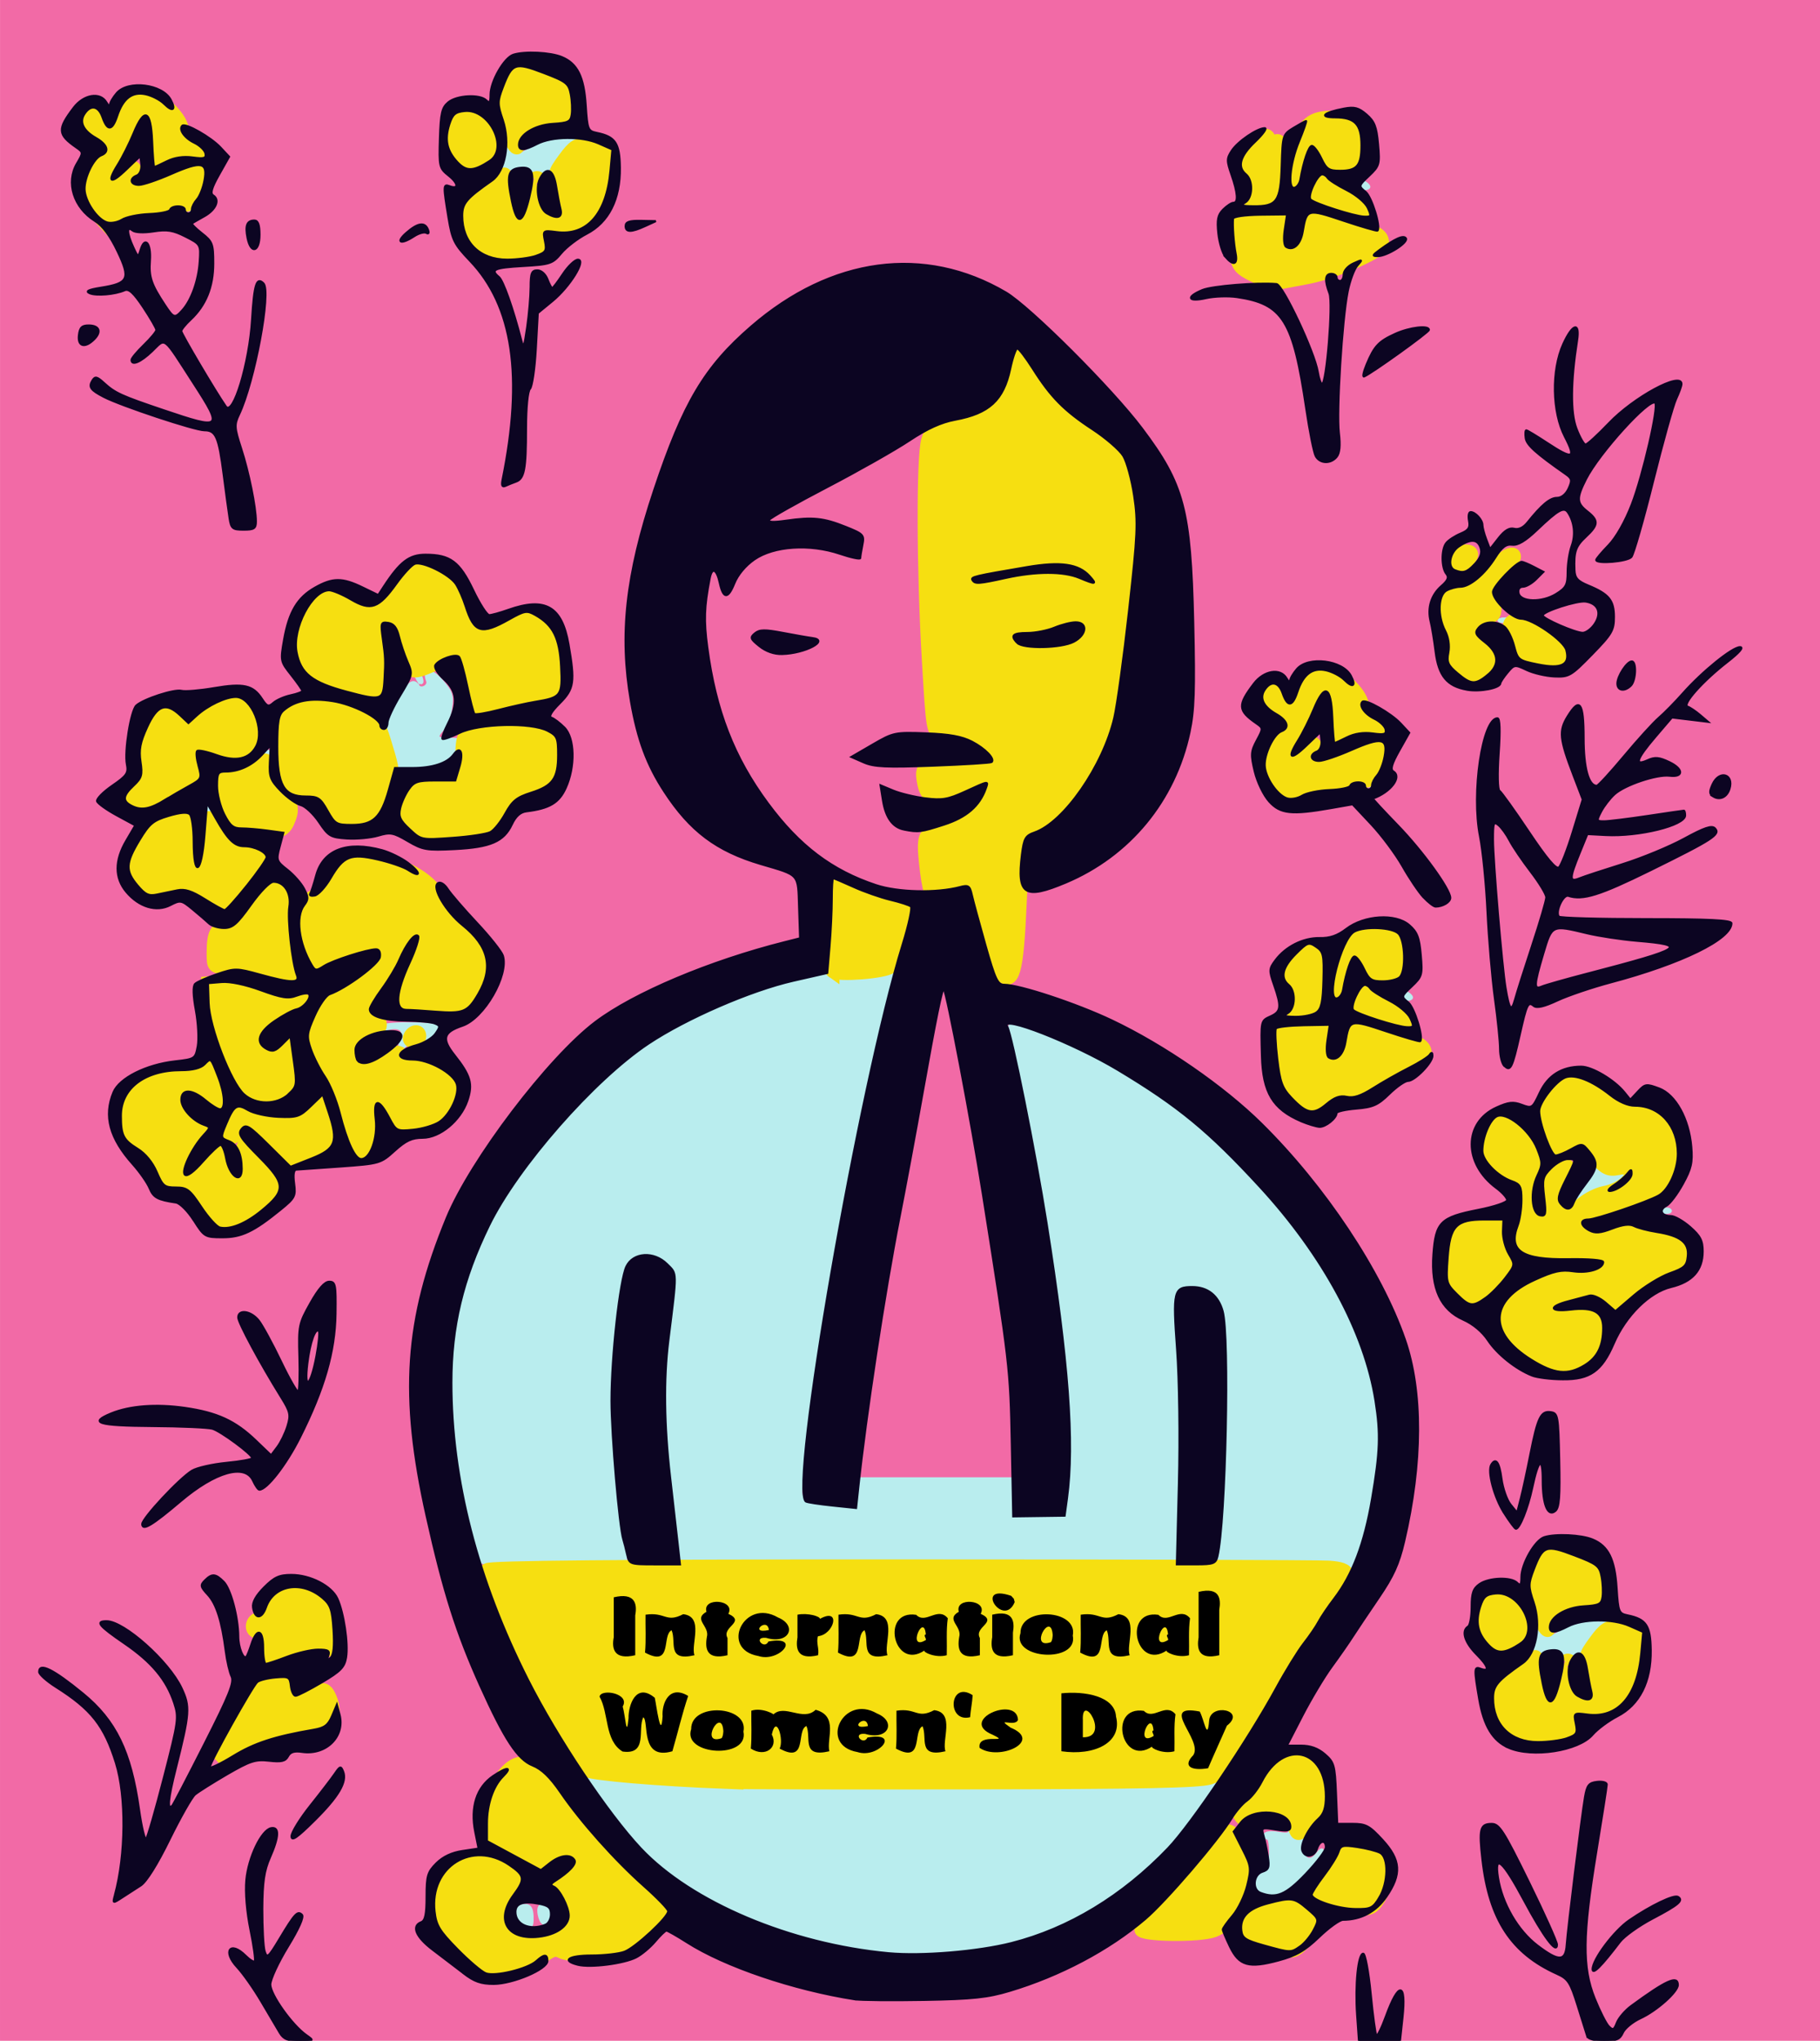
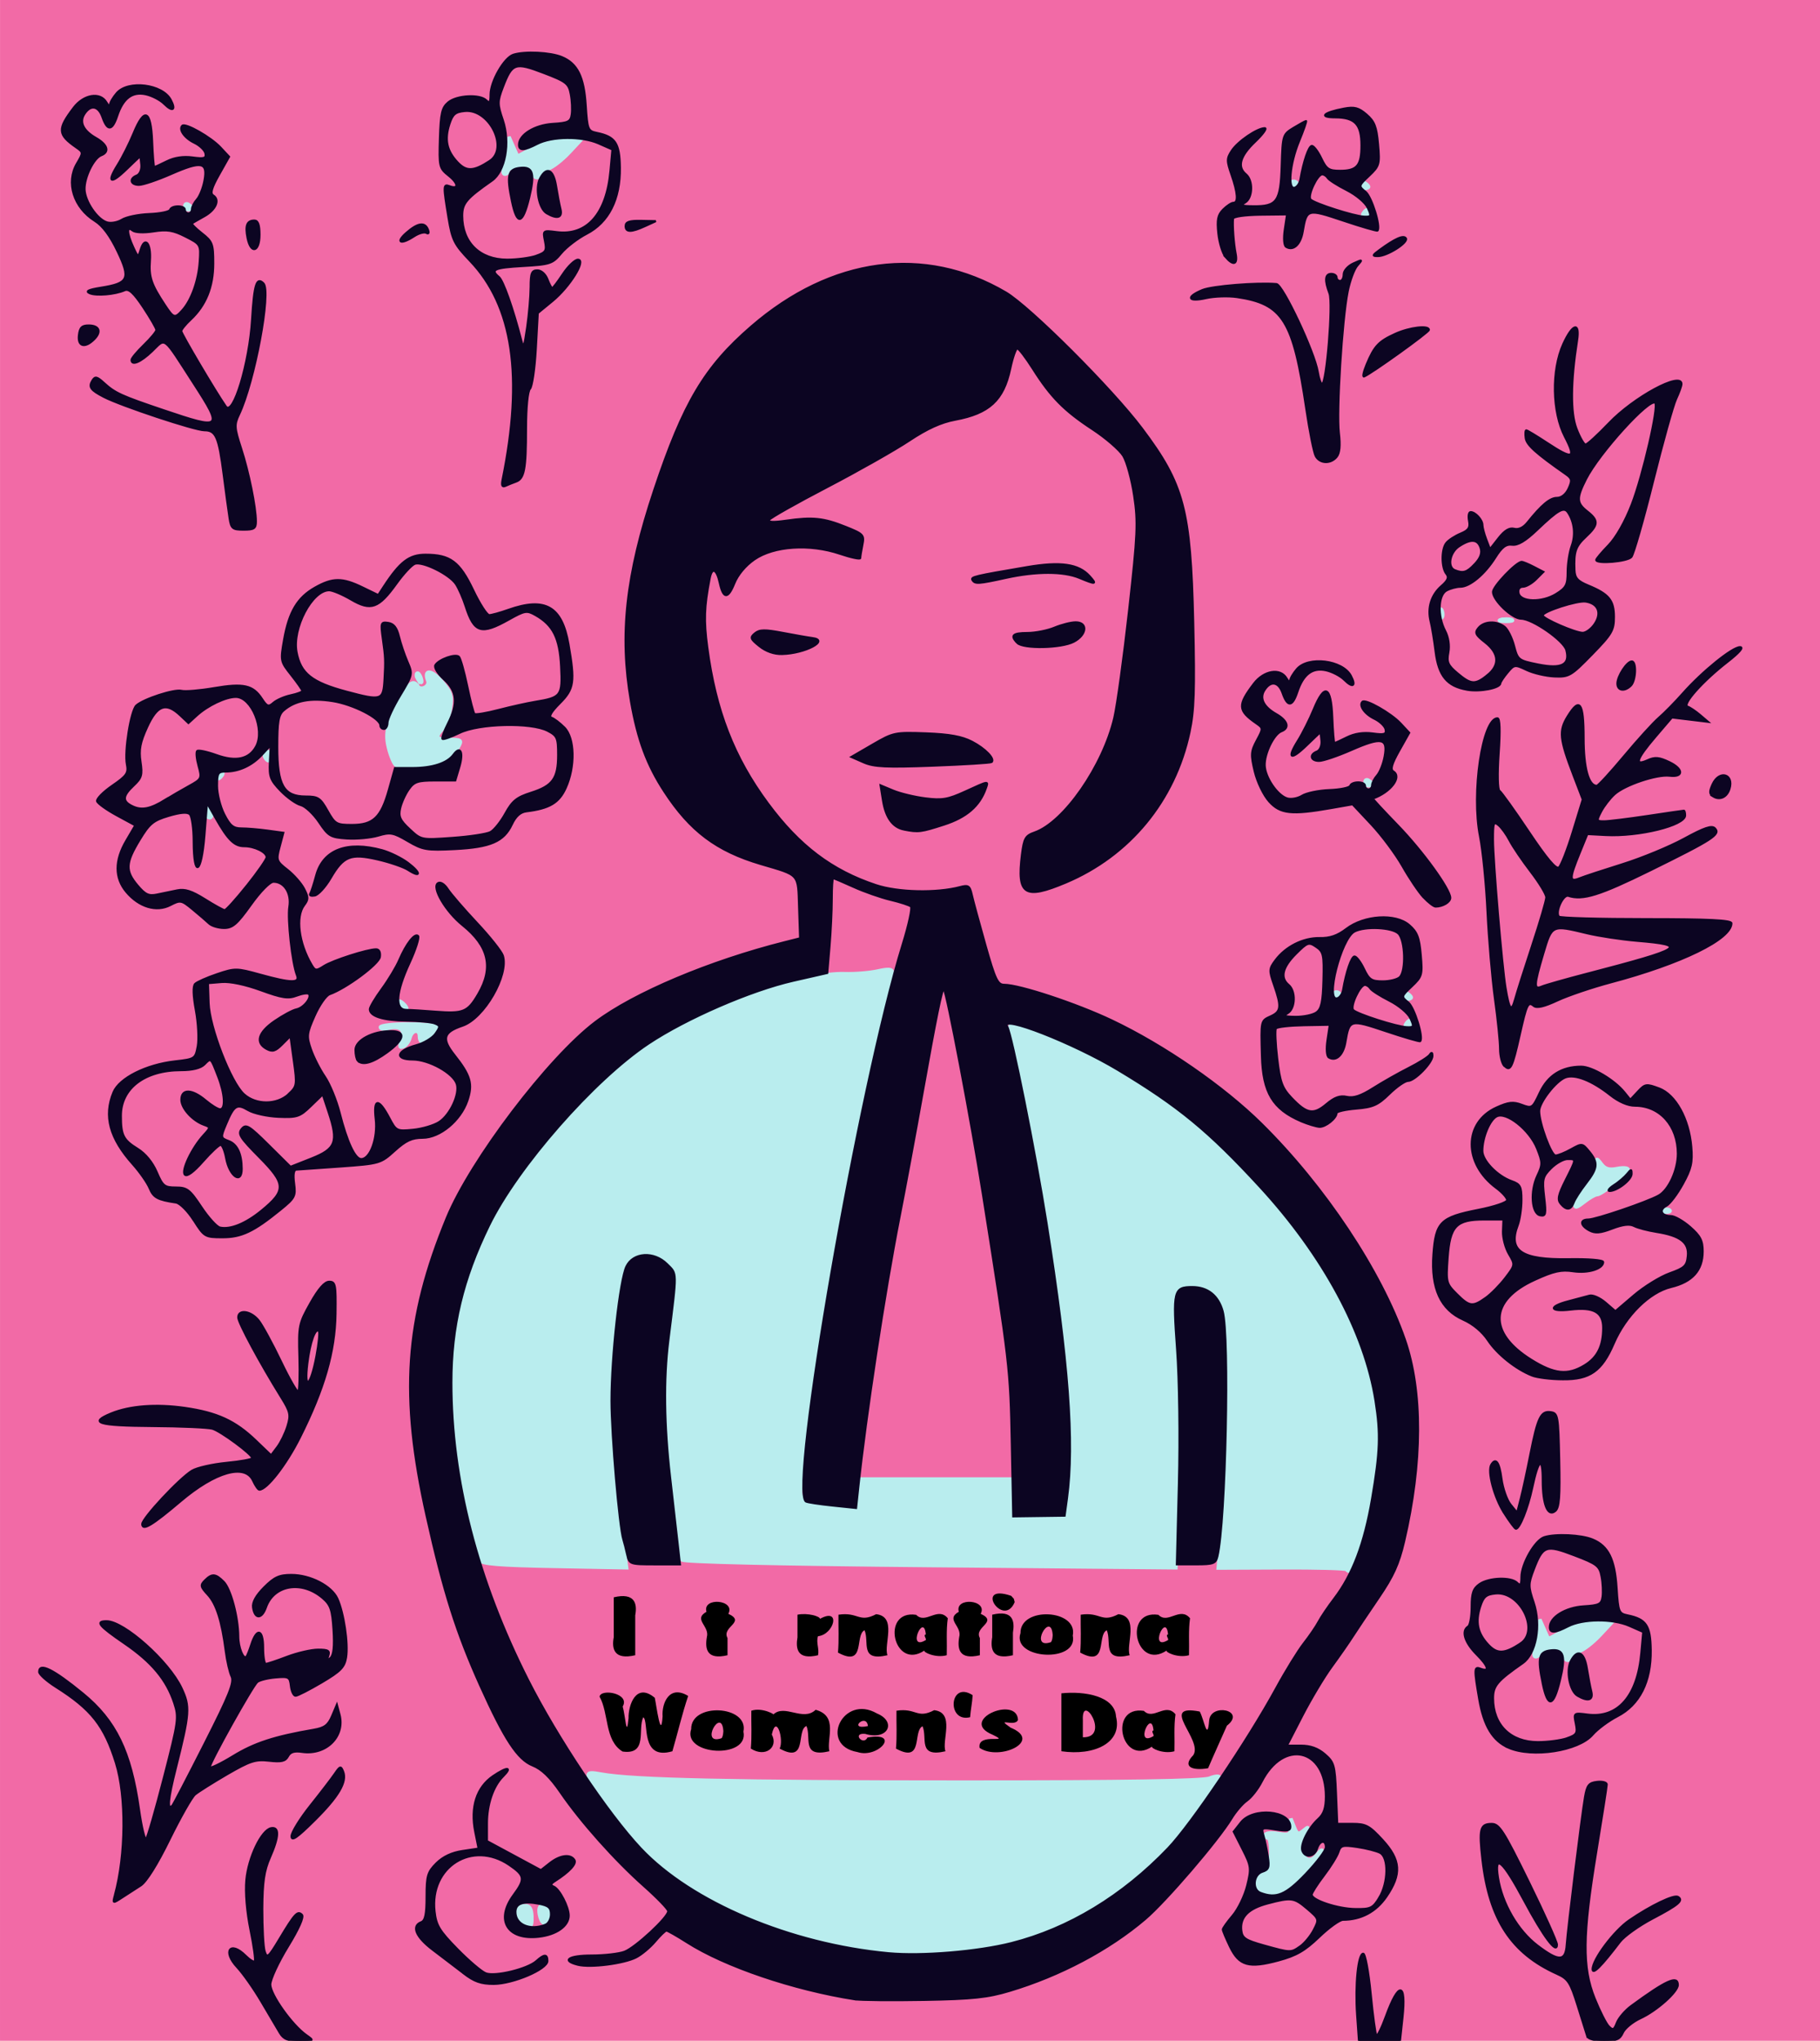
<svg xmlns="http://www.w3.org/2000/svg" xmlns:ns1="http://www.inkscape.org/namespaces/inkscape" xmlns:ns2="http://sodipodi.sourceforge.net/DTD/sodipodi-0.dtd" width="270.937mm" height="303.749mm" viewBox="0 0 270.937 303.749" version="1.1" id="svg152637" ns1:version="0.92.2 5c3e80d, 2017-08-06" ns2:docname="internationalwomensday-aiart-pd.svg">
  <defs id="defs152631" />
  <ns2:namedview id="base" pagecolor="#ffffff" bordercolor="#666666" borderopacity="1.0" ns1:pageopacity="0.0" ns1:pageshadow="2" ns1:zoom="0.53992366" ns1:cx="487.97538" ns1:cy="267.45461" ns1:document-units="mm" ns1:current-layer="g153401" showgrid="false" fit-margin-top="0" fit-margin-left="0" fit-margin-right="0" fit-margin-bottom="0" ns1:window-width="1436" ns1:window-height="856" ns1:window-x="4" ns1:window-y="0" ns1:window-maximized="1" ns1:snap-global="false" />
  <g ns1:label="Layer 1" ns1:groupmode="layer" id="layer1" transform="translate(3780.317,1678.404)">
    <g id="g153380" transform="matrix(2,0,0,2,4289.966,2141.409)">
      <g id="g153401" transform="matrix(2,0,0,2,4060.515,1952.069)">
        <g id="g153541">
          <path ns2:nodetypes="cccccccc" ns1:connector-curvature="0" id="path153411" transform="matrix(0.066,0,0,0.066,-4047.828,-1930.987)" d="M 0.016,0 V 574 L 0,1153.982 C 332.64,1164.09 784.552,1154 1028.014,1154 V 574 0 H 512.016 Z" style="fill:#f26aa6;fill-opacity:1;stroke:none;stroke-width:1px;stroke-linecap:butt;stroke-linejoin:miter;stroke-opacity:1" />
          <path ns1:connector-curvature="0" id="path153409" d="m -4015.018,-1858.371 c -4.407,-0.424 -8.128,-2.379 -10.181,-5.349 -0.934,-1.351 -0.939,-1.377 -0.246,-1.252 1.186,0.215 4.948,0.297 13.469,0.296 6.069,0 8.91,-0.046 9.161,-0.146 0.2,-0.08 0.364,-0.096 0.364,-0.037 0,0.269 -1.172,1.881 -1.968,2.706 -2.057,2.134 -4.293,3.279 -7.293,3.734 -1.363,0.207 -1.618,0.21 -3.306,0.048 z m -13.421,-1.171 c -0.257,-0.284 -0.179,-0.538 0.166,-0.537 0.157,3e-4 0.228,0.118 0.238,0.397 0.016,0.462 -0.082,0.496 -0.403,0.14 z m 0.688,-0.207 c -0.04,-0.211 0,-0.331 0.103,-0.331 0.192,0 0.362,0.364 0.253,0.541 -0.135,0.218 -0.291,0.126 -0.356,-0.21 z m 26.782,-0.886 c -0.227,-0.227 -0.198,-0.362 0.135,-0.632 0.214,-0.173 0.296,-0.385 0.301,-0.782 0,-0.299 -0.039,-0.544 -0.095,-0.544 -0.057,0 -0.103,-0.056 -0.103,-0.124 0,-0.068 0.208,-0.09 0.463,-0.049 0.419,0.068 0.464,0.045 0.471,-0.24 l 0.01,-0.315 0.125,0.313 c 0.109,0.273 0.153,0.29 0.344,0.132 0.197,-0.163 0.204,-0.152 0.065,0.108 -0.348,0.652 0.054,1.321 0.461,0.766 0.099,-0.135 0.179,-0.184 0.179,-0.109 0,0.075 -0.316,0.473 -0.702,0.885 -0.55,0.587 -0.788,0.749 -1.098,0.749 -0.218,0 -0.467,-0.071 -0.554,-0.159 z m 11.351,-8.771 c 0,-0.139 -0.14,-0.199 -0.463,-0.199 -0.255,0 -0.463,0.06 -0.463,0.132 0,0.073 -0.058,0.132 -0.129,0.132 -0.084,0 -0.084,-0.119 0,-0.339 0.071,-0.187 0.134,-0.499 0.14,-0.695 l 0.011,-0.355 0.16,0.361 0.16,0.361 0.617,-0.328 c 0.389,-0.207 0.833,-0.328 1.203,-0.328 h 0.586 l -0.481,0.515 c -0.264,0.283 -0.615,0.555 -0.778,0.604 -0.164,0.049 -0.298,0.145 -0.298,0.212 0,0.068 -0.059,0.123 -0.132,0.123 -0.073,0 -0.132,-0.089 -0.132,-0.198 z m -8.1,-3.183 c -0.041,-0.041 -1.131,-0.07 -2.423,-0.064 l -2.348,0.01 0.084,-0.961 c 0.241,-2.758 0.354,-6.218 0.242,-7.421 -0.148,-1.59 -0.375,-1.986 -1.172,-2.046 -0.84,-0.063 -0.853,-0.01 -0.688,2.83 0.087,1.487 0.107,3.532 0.051,5.044 l -0.095,2.543 -9.147,-0.083 c -5.681,-0.052 -9.179,-0.132 -9.231,-0.211 -0.112,-0.172 -0.337,-1.985 -0.532,-4.283 -0.157,-1.846 -0.138,-2.283 0.248,-5.758 0.06,-0.538 0.024,-0.663 -0.272,-0.959 -0.459,-0.459 -1.187,-0.472 -1.479,-0.026 -0.385,0.588 -0.63,3.336 -0.537,6.036 0.046,1.346 0.138,2.775 0.204,3.175 0.066,0.4 0.162,1.038 0.212,1.418 l 0.092,0.691 -2.685,-0.051 c -2.066,-0.039 -2.707,-0.091 -2.78,-0.228 -0.179,-0.334 -0.778,-3.087 -0.916,-4.208 -0.177,-1.439 -0.176,-3.442 0,-4.444 0.196,-1.107 0.745,-2.742 1.285,-3.828 1.261,-2.536 4.215,-5.748 6.58,-7.157 1.953,-1.163 5.198,-2.232 6.637,-2.186 0.376,0.012 0.927,-0.033 1.224,-0.099 0.388,-0.087 0.539,-0.079 0.539,0.03 -3e-4,0.083 -0.209,1.044 -0.464,2.136 -1.185,5.07 -2.556,12.936 -2.898,16.621 -0.094,1.011 -0.136,0.97 1.153,1.108 l 0.879,0.094 0.087,-0.544 0.087,-0.544 h 2.837 2.837 l -0.042,0.695 -0.043,0.695 h 0.989 0.989 l 0.112,-0.595 c 0.157,-0.836 0.011,-5.061 -0.237,-6.879 -0.367,-2.69 -1.115,-7.027 -1.522,-8.835 -0.448,-1.987 -0.451,-2.013 -0.247,-2.013 0.383,0 2.697,1.035 3.886,1.738 1.858,1.099 2.701,1.757 4.341,3.388 1.984,1.974 3.075,3.465 4.233,5.788 0.916,1.837 1.251,3.76 1.009,5.784 -0.178,1.482 -0.468,2.792 -0.731,3.3 -0.205,0.396 -0.231,0.419 -0.35,0.3 z m 11.78,-13.377 c 0.096,-0.038 0.21,-0.034 0.254,0.01 0.044,0.044 -0.034,0.075 -0.174,0.069 -0.154,-0.01 -0.185,-0.038 -0.08,-0.08 z m -3.283,-0.226 c 0,-0.112 0.179,-0.407 0.397,-0.655 0.218,-0.249 0.399,-0.593 0.401,-0.765 0,-0.3 0.012,-0.302 0.193,-0.064 0.142,0.188 0.288,0.229 0.591,0.169 0.221,-0.044 0.403,-0.027 0.403,0.037 0,0.144 -0.98,0.934 -1.159,0.934 -0.071,0 -0.285,0.123 -0.477,0.274 -0.283,0.223 -0.349,0.236 -0.349,0.071 z m -43.652,-6.111 c 0.141,-0.371 -0.071,-0.535 -0.535,-0.413 -0.144,0.038 -0.263,0.015 -0.263,-0.051 0,-0.066 0.476,-0.12 1.058,-0.12 0.582,0 1.058,0.05 1.058,0.112 0,0.128 -0.439,0.55 -0.573,0.55 -0.049,0 -0.089,-0.089 -0.089,-0.199 0,-0.288 -0.278,-0.244 -0.356,0.057 -0.037,0.141 -0.148,0.286 -0.247,0.324 -0.141,0.054 -0.153,0 -0.055,-0.26 z m 37.368,-0.584 c 0.045,-0.073 0.108,-0.132 0.14,-0.132 0.032,0 0.058,0.06 0.058,0.132 0,0.073 -0.063,0.132 -0.14,0.132 -0.077,0 -0.103,-0.059 -0.058,-0.132 z m -37.444,-0.67 c -0.136,-0.22 -0.014,-0.25 0.176,-0.044 0.094,0.102 0.112,0.185 0.041,0.185 -0.071,0 -0.169,-0.063 -0.217,-0.141 z m 34.798,-0.388 c -0.045,-0.073 -0.019,-0.132 0.058,-0.132 0.077,0 0.14,0.059 0.14,0.132 0,0.073 -0.026,0.132 -0.058,0.132 -0.032,0 -0.095,-0.06 -0.14,-0.132 z m 2.58,-0.01 c 0,-0.077 0.059,-0.103 0.132,-0.058 0.073,0.045 0.132,0.108 0.132,0.14 0,0.032 -0.059,0.058 -0.132,0.058 -0.073,0 -0.132,-0.063 -0.132,-0.14 z m -44.582,-6.805 c 0,-0.109 0.023,-0.198 0.052,-0.198 0.029,0 0.086,0.089 0.128,0.198 0.042,0.109 0.019,0.199 -0.052,0.199 -0.071,0 -0.128,-0.089 -0.128,-0.199 z m 43.127,-1.132 c 0,-0.077 0.059,-0.103 0.132,-0.058 0.073,0.045 0.132,0.108 0.132,0.14 0,0.032 -0.06,0.058 -0.132,0.058 -0.073,0 -0.132,-0.063 -0.132,-0.14 z m -42.73,-0.257 c 0,-0.073 0.063,-0.132 0.14,-0.132 0.077,0 0.103,0.059 0.058,0.132 -0.045,0.073 -0.108,0.132 -0.14,0.132 -0.032,0 -0.058,-0.06 -0.058,-0.132 z m 6.669,-0.357 c -0.079,-0.058 -0.203,-0.345 -0.276,-0.637 -0.144,-0.578 -0.064,-0.907 0.456,-1.883 0.297,-0.557 0.471,-0.679 0.621,-0.436 0.117,0.19 0.461,0.012 0.38,-0.197 -0.164,-0.427 0.127,-0.421 0.506,0.011 0.353,0.402 0.398,0.536 0.336,1 -0.039,0.295 -0.166,0.64 -0.281,0.767 -0.307,0.339 -0.263,0.409 0.258,0.409 0.415,0 0.453,0.028 0.336,0.246 -0.072,0.135 -0.288,0.348 -0.479,0.474 -0.381,0.25 -1.628,0.415 -1.857,0.246 z m -4.878,-0.295 c -0.042,-0.068 -0.016,-0.161 0.058,-0.206 0.074,-0.046 0.135,0.01 0.135,0.123 0,0.232 -0.079,0.267 -0.193,0.083 z m 5.677,-2.928 c -0.048,-0.078 -0.059,-0.17 -0.024,-0.204 0.035,-0.035 0.098,0.029 0.141,0.141 0.089,0.233 0.013,0.274 -0.117,0.063 z m 40.324,-2.2 c 0.129,-0.034 0.307,-0.031 0.397,0 0.09,0.036 -0.016,0.064 -0.234,0.061 -0.218,0 -0.291,-0.032 -0.163,-0.066 z m -2.274,-0.25 c 0.01,-0.154 0.038,-0.185 0.08,-0.08 0.038,0.095 0.034,0.21 -0.01,0.254 -0.044,0.044 -0.075,-0.034 -0.07,-0.174 z m -2.855,-14.872 c 0.045,-0.073 0.108,-0.132 0.14,-0.132 0.032,0 0.058,0.059 0.058,0.132 0,0.073 -0.063,0.132 -0.14,0.132 -0.077,0 -0.103,-0.06 -0.058,-0.132 z m -43.855,-0.272 c 0,-0.077 0.06,-0.103 0.132,-0.058 0.073,0.045 0.132,0.108 0.132,0.14 0,0.032 -0.06,0.058 -0.132,0.058 -0.073,0 -0.132,-0.063 -0.132,-0.14 z m 41.209,-0.786 c -0.045,-0.073 -0.019,-0.132 0.058,-0.132 0.077,0 0.14,0.06 0.14,0.132 0,0.073 -0.026,0.132 -0.058,0.132 -0.032,0 -0.095,-0.06 -0.14,-0.132 z m 2.58,-0.01 c 0,-0.077 0.059,-0.103 0.132,-0.058 0.073,0.045 0.132,0.108 0.132,0.14 0,0.032 -0.059,0.058 -0.132,0.058 -0.073,0 -0.132,-0.063 -0.132,-0.14 z m -30.824,-0.455 c 0,-0.139 -0.14,-0.198 -0.463,-0.198 -0.255,0 -0.463,0.06 -0.463,0.132 0,0.073 -0.058,0.132 -0.129,0.132 -0.084,0 -0.084,-0.119 0,-0.339 0.071,-0.187 0.134,-0.499 0.14,-0.695 l 0.011,-0.355 0.16,0.361 0.16,0.361 0.617,-0.328 c 0.39,-0.207 0.833,-0.328 1.203,-0.328 h 0.586 l -0.481,0.515 c -0.265,0.283 -0.615,0.555 -0.778,0.604 -0.164,0.049 -0.298,0.144 -0.298,0.212 0,0.068 -0.059,0.123 -0.132,0.123 -0.073,0 -0.132,-0.089 -0.132,-0.199 z" style="fill:#b9edee;stroke:#b9edee;stroke-width:0.132;stroke-opacity:1" />
-           <path ns1:connector-curvature="0" id="path153405" d="m -4029.769,-1857.562 c -0.145,-0.062 -0.614,-0.468 -1.04,-0.903 -0.666,-0.68 -0.785,-0.877 -0.844,-1.399 -0.187,-1.662 1.333,-2.627 2.739,-1.739 0.4,0.253 0.507,0.395 0.464,0.619 -0.031,0.16 -0.108,0.325 -0.172,0.367 -0.469,0.308 -0.545,1.249 -0.122,1.512 0.367,0.229 1.29,0.378 1.29,0.209 0,-0.068 0.08,-0.124 0.178,-0.124 0.252,0 0.616,-0.437 0.615,-0.738 -3e-4,-0.14 -0.123,-0.455 -0.273,-0.701 l -0.272,-0.447 0.427,-0.357 c 0.694,-0.58 0.132,-0.963 -0.585,-0.399 l -0.342,0.269 -0.767,-0.424 c -1.145,-0.633 -1.23,-0.731 -1.23,-1.43 0,-0.954 0.705,-2.124 1.28,-2.124 0.538,0 0.906,0.272 1.463,1.085 0.749,1.091 2.024,2.52 3.104,3.479 0.492,0.437 0.895,0.856 0.897,0.931 0,0.221 -1.22,1.356 -1.627,1.509 -0.483,0.181 -2.017,0.18 -2.357,0 -0.215,-0.115 -0.352,-0.075 -0.729,0.213 -0.256,0.195 -0.773,0.437 -1.149,0.537 -0.376,0.1 -0.684,0.179 -0.684,0.175 0,0 -0.119,-0.057 -0.265,-0.119 z m 28.972,-1.04 c -0.682,-0.19 -0.799,-0.268 -0.833,-0.557 -0.058,-0.496 0.34,-0.847 1.186,-1.046 0.723,-0.17 0.765,-0.165 1.15,0.14 0.512,0.405 0.521,0.825 0.028,1.319 -0.441,0.441 -0.46,0.443 -1.532,0.145 z m -4.564,-0.586 c 0,-0.092 0.461,-0.656 1.025,-1.254 0.564,-0.598 1.282,-1.417 1.595,-1.819 0.639,-0.821 0.675,-0.815 1.195,0.197 0.286,0.557 0.294,0.638 0.13,1.265 -0.199,0.757 -0.718,1.45 -1.234,1.646 -0.527,0.2 -2.712,0.173 -2.712,-0.034 z m 7.342,-0.848 c -0.447,-0.097 -0.86,-0.345 -0.86,-0.516 0,-0.193 0.885,-1.536 1.105,-1.675 0.171,-0.109 0.955,0 1.31,0.185 0.324,0.168 0.306,1.11 -0.032,1.665 -0.225,0.369 -0.333,0.428 -0.76,0.415 -0.274,-0.01 -0.617,-0.041 -0.763,-0.073 z m -1.603,-2.888 c -0.055,-0.146 -0.193,-0.337 -0.306,-0.426 -0.261,-0.204 -1.417,-0.219 -1.54,-0.02 -0.062,0.1 -0.136,0.072 -0.225,-0.087 -0.106,-0.189 -0.061,-0.289 0.221,-0.494 0.195,-0.142 0.465,-0.474 0.6,-0.739 0.592,-1.16 1.696,-1.376 2.186,-0.428 0.364,0.704 0.269,1.277 -0.316,1.903 -0.477,0.511 -0.528,0.535 -0.62,0.293 z m -21.217,-1.753 c -2.508,-0.097 -4.885,-0.299 -5.2,-0.442 -0.196,-0.089 -0.357,-0.242 -0.357,-0.34 0,-0.097 -0.045,-0.177 -0.101,-0.177 -0.056,0 -0.201,-0.23 -0.323,-0.512 -0.122,-0.281 -0.3,-0.596 -0.395,-0.7 -0.77,-0.834 -2.767,-5.442 -2.482,-5.727 0.096,-0.096 4.893,-0.139 15.386,-0.139 8.385,0 15.556,0.021 15.934,0.046 0.847,0.057 0.891,0.263 0.239,1.118 -0.247,0.324 -0.525,0.73 -0.617,0.903 -0.092,0.173 -0.389,0.612 -0.661,0.976 -0.271,0.364 -0.672,1.019 -0.891,1.455 -0.219,0.437 -0.756,1.338 -1.193,2.003 -0.669,1.017 -0.876,1.236 -1.302,1.377 -0.384,0.127 -2.512,0.17 -8.842,0.179 -4.585,0.01 -8.723,0 -9.196,-0.021 z m -18.826,-1.044 c -0.09,-0.09 1,-2.199 1.345,-2.6 0.147,-0.172 0.353,-0.227 0.74,-0.199 0.448,0.033 0.543,0.09 0.58,0.35 0.045,0.321 0.245,0.338 1.027,0.088 0.221,-0.071 0.309,-0.011 0.436,0.294 0.249,0.603 0.012,1.058 -0.608,1.165 -1.257,0.216 -2.17,0.47 -2.575,0.717 -0.446,0.272 -0.789,0.339 -0.944,0.184 z m 48.042,-0.743 c -0.709,-0.599 -0.873,-1.571 -0.343,-2.029 0.47,-0.405 1.135,-0.848 1.275,-0.848 0.07,0 0.168,0.318 0.216,0.707 0.139,1.109 0.464,1.357 0.638,0.486 0.096,-0.481 0.313,-0.517 0.479,-0.08 0.11,0.288 0.602,0.582 0.742,0.442 0.031,-0.031 -0.012,-0.396 -0.096,-0.812 -0.149,-0.741 -0.144,-0.766 0.255,-1.312 0.349,-0.477 0.472,-0.554 0.866,-0.542 0.864,0.026 0.927,0.099 0.847,0.979 -0.145,1.597 -0.873,2.426 -2.002,2.281 -0.514,-0.066 -0.516,-0.065 -0.435,0.336 0.072,0.361 0.038,0.417 -0.331,0.546 -0.723,0.252 -1.717,0.179 -2.112,-0.155 z m 2.005,-2.612 c 0,-0.073 0.063,-0.132 0.14,-0.132 0.077,0 0.103,0.06 0.058,0.132 -0.045,0.073 -0.108,0.132 -0.14,0.132 -0.032,0 -0.058,-0.059 -0.058,-0.132 z m -48.276,-0.175 c -0.078,-0.078 -0.142,-0.339 -0.142,-0.579 0,-0.3 -0.062,-0.436 -0.199,-0.436 -0.253,0 -0.26,-0.382 -0.01,-0.478 0.104,-0.04 0.248,-0.242 0.32,-0.449 0.288,-0.827 1.339,-0.993 2.106,-0.333 0.281,0.242 0.352,0.438 0.4,1.107 l 0.059,0.814 h -0.544 c -0.299,0 -0.838,0.112 -1.197,0.248 -0.466,0.177 -0.694,0.207 -0.795,0.106 z m 45.434,-0.563 c -0.245,-0.264 -0.331,-0.501 -0.328,-0.901 0.01,-1.062 0.721,-1.347 1.444,-0.576 0.502,0.536 0.548,1.165 0.107,1.454 -0.611,0.4 -0.869,0.405 -1.222,0.023 z m 2.022,-0.783 c -0.475,-0.932 -0.544,-1.374 -0.31,-1.985 0.344,-0.902 0.453,-0.94 1.52,-0.532 0.853,0.326 0.932,0.389 1.01,0.806 0.047,0.249 0.047,0.601 0,0.784 -0.074,0.296 -0.151,0.332 -0.719,0.332 -0.642,0 -1.08,0.281 -1.239,0.794 -0.043,0.139 -0.122,0.08 -0.264,-0.199 z m -0.41,-9.802 c -0.772,-0.483 -1.151,-0.989 -1.15,-1.536 6e-4,-0.402 0.473,-1.164 0.72,-1.164 0.108,0 0.468,-0.152 0.801,-0.338 0.497,-0.278 0.708,-0.323 1.18,-0.252 0.344,0.052 0.687,0.026 0.854,-0.063 0.556,-0.297 0.276,-0.404 -1.011,-0.383 -1.745,0.028 -2.253,-0.31 -1.892,-1.259 0.077,-0.202 0.14,-0.625 0.14,-0.941 0,-0.506 -0.043,-0.589 -0.364,-0.703 -0.536,-0.19 -1.091,-0.764 -1.091,-1.128 0,-0.493 0.268,-1.143 0.528,-1.282 0.359,-0.192 1.23,0.498 1.509,1.194 0.217,0.542 0.215,0.58 -0.061,1.168 -0.317,0.675 -0.239,1.236 0.183,1.317 0.209,0.04 0.225,-0.029 0.146,-0.627 -0.062,-0.464 -0.043,-0.672 0.06,-0.672 0.082,0 0.149,-0.112 0.149,-0.249 0,-0.287 0.536,-0.483 0.68,-0.249 0.052,0.084 -0.026,0.323 -0.174,0.53 -0.54,0.758 0.011,1.415 0.701,0.835 0.213,-0.179 0.58,-0.362 0.816,-0.406 0.584,-0.11 1.082,-0.502 0.979,-0.771 -0.06,-0.157 -0.185,-0.192 -0.477,-0.134 -0.337,0.068 -0.463,0 -0.865,-0.432 l -0.47,-0.511 -0.399,0.227 c -0.219,0.125 -0.483,0.194 -0.586,0.155 -0.2,-0.077 -0.602,-1.112 -0.602,-1.55 0,-0.339 0.608,-1.134 0.973,-1.273 0.353,-0.134 0.99,0.115 1.671,0.654 0.319,0.253 0.656,0.399 0.921,0.399 0.927,0 1.595,0.748 1.595,1.786 0,0.606 -0.339,1.347 -0.712,1.554 -0.431,0.24 -1.534,0.624 -2.232,0.777 -0.682,0.15 -0.779,0.29 -0.357,0.516 0.199,0.106 0.398,0.103 0.749,-0.013 0.372,-0.123 0.686,-0.122 1.416,0 1.234,0.214 1.561,0.424 1.508,0.966 -0.036,0.364 -0.119,0.444 -0.66,0.637 -0.341,0.121 -0.879,0.434 -1.197,0.694 -0.576,0.472 -1.095,0.583 -1.219,0.259 -0.088,-0.228 -0.484,-0.215 -1.273,0.043 -0.834,0.273 -0.84,0.458 -0.013,0.359 0.862,-0.102 1.212,0.094 1.212,0.68 0,0.676 -0.21,1.099 -0.691,1.392 -0.63,0.384 -1.129,0.332 -1.995,-0.21 z m -2.766,-2.442 c -0.391,-0.391 -0.402,-0.434 -0.337,-1.335 0.08,-1.121 0.244,-1.322 1.138,-1.392 0.7,-0.055 0.793,0 0.897,0.578 0.035,0.194 0.159,0.513 0.275,0.709 0.201,0.341 0.194,0.378 -0.159,0.84 -0.396,0.519 -1.001,1.004 -1.254,1.004 -0.085,0 -0.337,-0.182 -0.559,-0.404 z m -46.029,-2.472 c -0.12,-0.026 -0.433,-0.372 -0.696,-0.769 -0.429,-0.646 -0.527,-0.721 -0.945,-0.721 -0.424,0 -0.489,-0.052 -0.714,-0.577 -0.155,-0.361 -0.42,-0.683 -0.71,-0.863 -0.535,-0.331 -0.621,-0.502 -0.621,-1.23 0,-1.071 0.785,-1.609 2.555,-1.749 l 0.901,-0.071 0.19,0.455 c 0.104,0.25 0.19,0.572 0.19,0.716 0,0.295 -0.251,0.507 -0.379,0.319 -0.158,-0.231 -0.738,-0.572 -0.974,-0.572 -0.388,0 -0.29,0.592 0.162,0.972 0.477,0.402 0.484,0.481 0.09,1.114 -0.678,1.088 -0.492,1.427 0.295,0.54 0.443,-0.499 0.534,-0.548 0.722,-0.392 0.119,0.099 0.216,0.314 0.216,0.479 0,0.248 0.218,0.461 0.474,0.461 0.03,0 0.055,-0.268 0.055,-0.595 0,-0.327 0.047,-0.595 0.104,-0.595 0.057,0 0.393,0.293 0.745,0.65 0.777,0.789 0.759,1.083 -0.109,1.794 -0.594,0.487 -1.163,0.718 -1.552,0.632 z m 1.801,-3.083 -0.789,-0.799 -0.272,0.314 c -0.166,0.192 -0.356,0.284 -0.486,0.237 -0.193,-0.069 -0.189,-0.131 0.044,-0.639 0.282,-0.614 0.379,-0.657 0.818,-0.371 0.161,0.105 0.635,0.204 1.054,0.221 0.625,0.025 0.816,-0.021 1.067,-0.257 0.45,-0.423 0.688,-0.361 0.863,0.224 0.285,0.952 0.217,1.195 -0.409,1.466 -1.068,0.461 -1.036,0.468 -1.889,-0.396 z m 3.063,0.083 c -0.106,-0.224 -0.29,-0.795 -0.411,-1.268 -0.12,-0.473 -0.369,-1.08 -0.553,-1.349 -0.184,-0.269 -0.42,-0.737 -0.524,-1.04 -0.176,-0.51 -0.17,-0.585 0.079,-1.007 0.148,-0.251 0.269,-0.544 0.269,-0.651 0,-0.107 0.104,-0.234 0.232,-0.282 0.127,-0.048 0.464,-0.255 0.747,-0.459 0.284,-0.204 0.587,-0.372 0.674,-0.372 0.223,0 0.596,-0.441 0.596,-0.705 0,-0.122 -0.079,-0.221 -0.174,-0.221 -0.317,0 -1.606,0.416 -1.928,0.622 -0.291,0.186 -0.329,0.183 -0.463,-0.044 -0.677,-1.143 -0.58,-2.326 0.212,-2.603 0.124,-0.043 0.346,-0.315 0.493,-0.603 0.405,-0.794 0.812,-0.943 1.865,-0.682 1.09,0.27 1.902,0.788 2.191,1.398 0.124,0.262 0.49,0.695 0.813,0.962 0.656,0.544 0.961,1.034 0.961,1.542 0,0.457 -0.309,1.171 -0.656,1.518 -0.248,0.248 -0.38,0.273 -1.103,0.202 -1.228,-0.119 -1.39,-0.172 -1.488,-0.477 -0.09,-0.284 -0.055,-0.396 0.449,-1.419 0.62,-1.256 0.173,-1.267 -0.479,-0.011 -0.243,0.468 -0.588,1.002 -0.766,1.188 -0.371,0.387 -0.411,0.682 -0.125,0.919 0.321,0.266 0.23,0.512 -0.265,0.719 -0.36,0.15 -0.463,0.27 -0.463,0.535 0,0.448 0.342,0.568 0.827,0.29 0.422,-0.242 0.957,-0.3 0.827,-0.089 -0.049,0.08 0.132,0.132 0.458,0.132 0.616,0 1.524,0.5 1.654,0.911 0.117,0.369 -0.241,1.143 -0.653,1.414 -0.192,0.126 -0.63,0.256 -0.973,0.289 -0.608,0.059 -0.63,0.048 -0.886,-0.439 -0.397,-0.754 -0.598,-0.738 -0.505,0.042 0.085,0.718 -0.185,1.444 -0.537,1.444 -0.111,0 -0.288,-0.184 -0.394,-0.408 z m 35.127,-1.729 c -0.48,-0.434 -0.518,-0.524 -0.634,-1.518 -0.143,-1.23 -0.167,-1.203 1.117,-1.271 l 0.834,-0.044 -0.086,0.573 c -0.051,0.338 -0.031,0.607 0.047,0.656 0.27,0.167 0.536,-0.086 0.622,-0.59 0.048,-0.285 0.174,-0.567 0.279,-0.626 0.116,-0.065 0.668,0.054 1.411,0.303 0.99,0.333 1.227,0.464 1.261,0.696 0.033,0.227 -0.095,0.355 -0.623,0.622 -0.365,0.185 -0.949,0.517 -1.297,0.738 -0.455,0.289 -0.73,0.38 -0.98,0.325 -0.254,-0.056 -0.455,0.014 -0.748,0.261 -0.221,0.185 -0.467,0.337 -0.547,0.337 -0.08,0 -0.376,-0.208 -0.656,-0.461 z m -39.073,-0.194 c -0.18,-0.142 -0.435,-0.544 -0.565,-0.893 -0.13,-0.349 -0.351,-0.893 -0.492,-1.208 -0.14,-0.315 -0.266,-0.91 -0.28,-1.323 l -0.025,-0.75 0.509,-0.042 c 0.303,-0.025 0.892,0.093 1.455,0.29 0.52,0.183 1.089,0.321 1.264,0.306 0.175,-0.014 0.343,0.049 0.375,0.14 0.032,0.091 -0.023,0.165 -0.121,0.165 -0.346,0 -1.564,0.926 -1.564,1.19 0,0.387 0.426,0.561 0.774,0.317 0.332,-0.232 0.351,-0.204 0.535,0.794 0.11,0.6 0.094,0.67 -0.217,0.959 -0.424,0.393 -1.186,0.418 -1.649,0.054 z m 6.144,-2.148 c 0.082,-0.245 0.366,-0.286 0.366,-0.052 0,0.115 -0.094,0.209 -0.209,0.209 -0.115,0 -0.186,-0.071 -0.157,-0.157 z m 36.434,-0.571 c -0.208,-0.109 -0.519,-0.198 -0.69,-0.198 -0.384,0 -0.593,-0.36 -0.441,-0.761 0.113,-0.298 0.439,-0.401 0.574,-0.181 0.04,0.064 0.345,0.245 0.678,0.402 0.477,0.224 0.597,0.344 0.564,0.567 -0.054,0.37 -0.223,0.411 -0.685,0.17 z m -3.537,-0.297 c -0.01,-0.055 0,-0.287 0.01,-0.516 0.012,-0.229 -0.041,-0.456 -0.119,-0.504 -0.262,-0.162 -0.159,-0.935 0.165,-1.239 0.431,-0.405 0.858,-0.374 1.031,0.076 0.213,0.554 0.026,1.987 -0.28,2.151 -0.289,0.154 -0.786,0.174 -0.805,0.032 z m 1.667,-0.797 c -0.211,-0.153 -0.204,-0.577 0.021,-1.269 0.296,-0.912 0.569,-1.142 1.359,-1.142 0.808,0 1.068,0.23 1.068,0.944 0,0.776 -0.187,1.04 -0.737,1.04 -0.389,0 -0.507,-0.074 -0.736,-0.463 -0.15,-0.255 -0.322,-0.463 -0.382,-0.463 -0.114,0 -0.35,0.65 -0.42,1.154 -0.023,0.167 -0.098,0.253 -0.173,0.199 z m -40.151,-0.697 c -0.4,-0.138 -0.951,-0.253 -1.224,-0.255 -0.488,0 -0.496,-0.012 -0.496,-0.522 0,-0.718 0.11,-0.937 0.47,-0.937 0.23,0 0.468,-0.221 0.923,-0.86 0.977,-1.369 1.398,-1.149 1.456,0.762 0.021,0.672 0.098,1.38 0.173,1.573 0.229,0.592 -0.105,0.654 -1.303,0.24 z m 27.543,-0.021 c -0.087,-0.087 -0.159,-0.236 -0.159,-0.331 0,-0.095 -0.05,-0.172 -0.112,-0.172 -0.106,0 -0.551,-1.402 -0.749,-2.361 -0.083,-0.4 -0.126,-0.434 -0.442,-0.356 -0.8,0.199 -1.051,0.222 -1.123,0.106 -0.042,-0.068 -0.117,-0.521 -0.167,-1.007 -0.077,-0.748 -0.054,-0.925 0.147,-1.147 0.131,-0.144 0.368,-0.262 0.528,-0.262 0.423,0 1.126,-0.526 1.405,-1.05 0.133,-0.25 0.223,-0.474 0.199,-0.498 -0.024,-0.024 -0.388,0.115 -0.81,0.308 -0.935,0.428 -1.41,0.34 -1.53,-0.284 -0.132,-0.688 -0.067,-0.725 1.278,-0.725 0.99,0 1.243,-0.039 1.243,-0.189 0,-0.361 -1.222,-1.001 -1.911,-1.001 -0.276,0 -0.288,-0.077 -0.445,-2.745 -0.194,-3.299 -0.207,-7.459 -0.024,-8.115 0.142,-0.512 0.543,-0.781 1.163,-0.782 0.408,-5e-4 1.146,-0.413 1.495,-0.837 0.13,-0.158 0.305,-0.57 0.39,-0.916 0.084,-0.346 0.222,-0.628 0.307,-0.628 0.156,0 0.255,0.115 1.037,1.203 0.424,0.59 1.304,1.443 1.488,1.443 0.237,0 1.284,0.848 1.455,1.178 0.106,0.204 0.264,0.871 0.352,1.482 0.14,0.971 0.124,1.426 -0.127,3.624 -0.508,4.453 -0.629,5.019 -1.37,6.45 -0.51,0.985 -1.745,2.345 -2.133,2.35 -0.473,0.01 -0.523,0.218 -0.628,2.639 -0.113,2.611 -0.26,3.121 -0.757,2.624 z m 2.758,-12.346 c 0.49,-0.253 0.539,-0.724 0.076,-0.724 -0.173,0 -0.532,0.091 -0.799,0.202 -0.266,0.111 -0.688,0.189 -0.938,0.172 -0.542,-0.036 -0.693,0.077 -0.465,0.35 0.225,0.271 1.603,0.271 2.126,-2e-4 z m -1.949,-2.459 c 0.754,-0.161 1.824,-0.072 2.538,0.211 0.211,0.084 0.191,0.028 -0.102,-0.277 -0.344,-0.359 -0.429,-0.381 -1.389,-0.373 -1.56,0.014 -3.028,0.337 -2.849,0.626 0.077,0.125 0.582,0.073 1.803,-0.188 z m -7.021,14.732 c -0.207,-0.143 -0.071,-3.34 0.142,-3.34 0.074,0 0.496,0.144 0.939,0.32 0.442,0.176 1.027,0.361 1.3,0.412 0.436,0.08 0.496,0.137 0.496,0.469 0,0.468 -0.475,1.765 -0.721,1.969 -0.229,0.19 -1.934,0.324 -2.156,0.17 z m -23.369,-2.693 c -0.485,-0.304 -0.742,-0.387 -1.025,-0.328 -0.208,0.043 -0.546,0.113 -0.753,0.156 -0.309,0.064 -0.438,0 -0.728,-0.341 -0.448,-0.533 -0.444,-0.865 0.022,-1.596 0.465,-0.732 0.618,-0.855 1.275,-1.035 0.692,-0.189 0.789,-0.07 0.794,0.968 0,0.465 0.052,0.894 0.11,0.952 0.194,0.194 0.352,-0.272 0.355,-1.043 0,-0.418 0.047,-0.76 0.101,-0.76 0.055,4e-4 0.301,0.238 0.548,0.529 0.295,0.348 0.558,0.528 0.769,0.528 0.383,0 0.833,0.221 0.833,0.409 0,0.167 -1.431,1.974 -1.56,1.97 -0.052,0 -0.385,-0.185 -0.741,-0.409 z m 7.621,-2.605 c -0.464,-0.434 -0.484,-0.793 -0.079,-1.442 0.193,-0.309 0.892,-0.509 1.424,-0.407 0.407,0.078 0.612,-0.257 0.612,-0.999 0,-0.867 0.238,-1.014 1.638,-1.014 0.775,0 1.282,0.066 1.544,0.202 0.357,0.185 0.39,0.261 0.39,0.901 0,0.874 -0.197,1.148 -1.009,1.406 -0.529,0.168 -0.695,0.302 -0.951,0.766 -0.17,0.31 -0.421,0.623 -0.557,0.696 -0.136,0.073 -0.771,0.17 -1.412,0.215 -1.165,0.083 -1.165,0.083 -1.599,-0.323 z m -5.651,-0.026 c -0.145,-0.063 -0.427,-0.118 -0.625,-0.123 -0.428,-0.011 -0.803,-0.506 -0.845,-1.115 -0.041,-0.593 0.141,-0.836 0.706,-0.942 0.275,-0.052 0.529,-0.142 0.566,-0.201 0.037,-0.059 0.185,-0.128 0.331,-0.153 0.217,-0.038 0.269,0.032 0.286,0.386 0.015,0.295 0.152,0.554 0.43,0.814 0.444,0.415 0.489,0.614 0.255,1.129 -0.162,0.355 -0.575,0.431 -1.103,0.205 z m 2.596,-0.661 c -0.267,-0.475 -0.35,-0.529 -0.808,-0.529 -0.82,0 -1.06,-0.418 -1.06,-1.849 0,-1.262 0.084,-1.426 0.867,-1.688 0.589,-0.197 1.871,0.036 2.469,0.449 0.27,0.186 0.484,0.377 0.475,0.424 -0.01,0.047 0.02,0.174 0.064,0.283 0.044,0.109 0.165,0.498 0.27,0.863 0.171,0.6 0.166,0.739 -0.048,1.433 -0.285,0.923 -0.531,1.134 -1.327,1.14 -0.569,0 -0.622,-0.027 -0.901,-0.525 z m -7.193,-0.144 c -0.3,-0.173 -0.292,-0.326 0.044,-0.798 0.218,-0.306 0.257,-0.497 0.187,-0.91 -0.069,-0.409 -0.015,-0.683 0.246,-1.254 0.375,-0.82 0.615,-0.91 1.199,-0.45 l 0.356,0.28 0.29,-0.265 c 0.45,-0.411 1.133,-0.713 1.51,-0.667 0.853,0.102 1.047,1.82 0.25,2.204 -0.318,0.153 -0.45,0.148 -0.925,-0.033 -0.829,-0.317 -0.882,-0.293 -0.794,0.353 0.074,0.537 0.056,0.576 -0.366,0.797 -0.244,0.128 -0.622,0.344 -0.841,0.48 -0.551,0.344 -0.887,0.42 -1.158,0.264 z m 42.502,-0.647 c -0.202,-0.216 -0.396,-0.539 -0.429,-0.716 -0.078,-0.406 0.219,-1.127 0.562,-1.368 0.365,-0.255 0.325,-0.461 -0.139,-0.725 -0.466,-0.265 -0.622,-0.583 -0.434,-0.883 0.203,-0.322 0.569,-0.349 0.569,-0.041 0,0.142 0.091,0.334 0.203,0.426 0.168,0.139 0.235,0.125 0.393,-0.083 0.105,-0.138 0.192,-0.346 0.194,-0.462 0.01,-0.39 0.476,-0.683 0.932,-0.582 0.513,0.113 1.281,0.835 1.342,1.263 0.025,0.174 0.164,0.378 0.31,0.453 0.583,0.299 0.638,0.358 0.444,0.481 -0.099,0.063 -0.377,0.115 -0.618,0.116 -0.241,10e-4 -0.542,0.057 -0.669,0.125 -0.405,0.217 -0.591,-0.036 -0.516,-0.702 0.07,-0.621 -0.132,-1.125 -0.388,-0.967 -0.073,0.045 -0.241,0.367 -0.373,0.715 -0.132,0.348 -0.388,0.857 -0.568,1.131 -0.387,0.589 -0.331,0.734 0.141,0.363 0.445,-0.35 0.542,-0.336 0.441,0.064 -0.071,0.284 -0.038,0.331 0.235,0.331 0.175,0 0.713,-0.185 1.195,-0.41 1.072,-0.502 1.336,-0.448 1.207,0.246 -0.115,0.62 -0.353,0.891 -0.817,0.929 -0.199,0.016 -0.399,0.089 -0.443,0.161 -0.044,0.072 -0.405,0.142 -0.801,0.156 -0.396,0.014 -0.838,0.104 -0.982,0.2 -0.389,0.259 -0.586,0.216 -0.993,-0.22 z m -29.757,-3.021 c -0.163,-0.139 -0.315,-0.521 -0.402,-1.011 -0.077,-0.433 -0.196,-0.843 -0.264,-0.911 -0.076,-0.076 -0.384,0.013 -0.807,0.234 -0.376,0.197 -0.764,0.327 -0.861,0.29 -0.098,-0.037 -0.292,-0.443 -0.432,-0.902 -0.203,-0.663 -0.315,-0.843 -0.549,-0.878 -0.269,-0.04 -0.285,-0.01 -0.195,0.397 0.144,0.641 0.102,2.081 -0.067,2.285 -0.119,0.144 -0.306,0.133 -1.057,-0.065 -1.255,-0.33 -1.655,-0.564 -1.922,-1.126 -0.405,-0.853 0.025,-2.248 0.802,-2.601 0.299,-0.136 0.437,-0.107 1.048,0.224 0.673,0.364 0.718,0.371 1.037,0.162 0.184,-0.12 0.514,-0.48 0.734,-0.8 0.22,-0.32 0.5,-0.62 0.622,-0.666 0.29,-0.111 1.301,0.383 1.543,0.754 0.104,0.16 0.266,0.529 0.359,0.82 0.318,0.993 0.577,1.073 1.604,0.496 0.605,-0.339 0.672,-0.35 0.999,-0.165 0.656,0.371 0.897,0.855 0.95,1.913 0.056,1.106 0.013,1.161 -1.037,1.324 -0.327,0.051 -0.876,0.173 -1.219,0.272 -0.557,0.16 -0.652,0.155 -0.886,-0.044 z m 36.585,-1.225 c -0.297,-0.234 -0.349,-0.376 -0.349,-0.966 0,-0.38 -0.056,-0.748 -0.124,-0.817 -0.198,-0.201 -0.277,-1.26 -0.097,-1.309 0.976,-0.267 1.33,-0.445 1.76,-0.885 0.441,-0.451 0.842,-0.658 0.842,-0.433 0,0.043 -0.187,0.338 -0.415,0.656 -0.339,0.472 -0.401,0.663 -0.34,1.041 0.059,0.36 0.026,0.478 -0.147,0.533 -0.122,0.039 -0.303,0.199 -0.401,0.356 -0.162,0.26 -0.141,0.315 0.232,0.606 0.528,0.414 0.538,0.854 0.026,1.219 -0.477,0.34 -0.554,0.34 -0.987,-5e-4 z m 2.986,-0.385 c -0.548,-0.13 -0.953,-0.49 -0.956,-0.849 -10e-4,-0.152 -0.057,-0.365 -0.125,-0.472 -0.139,-0.22 0.049,-0.395 0.426,-0.398 0.372,0 1.549,0.829 1.636,1.157 0.083,0.315 -0.143,0.702 -0.397,0.679 -0.082,-0.01 -0.345,-0.06 -0.585,-0.117 z m -3.278,-3.853 c -0.105,-0.171 0.169,-0.377 0.505,-0.38 0.269,0 0.298,0.143 0.073,0.368 -0.199,0.199 -0.459,0.204 -0.578,0.012 z m -6.87,-10.418 c -0.145,-0.047 -0.454,-0.189 -0.686,-0.315 -0.357,-0.195 -0.434,-0.327 -0.503,-0.859 -0.045,-0.346 -0.101,-0.73 -0.126,-0.852 -0.059,-0.294 0.215,-0.394 1.223,-0.448 l 0.834,-0.044 -0.086,0.573 c -0.051,0.338 -0.031,0.607 0.047,0.656 0.27,0.167 0.536,-0.086 0.622,-0.59 0.048,-0.285 0.174,-0.567 0.279,-0.626 0.116,-0.065 0.668,0.054 1.411,0.303 0.986,0.332 1.228,0.465 1.261,0.693 0.034,0.235 -0.122,0.36 -0.926,0.738 -0.532,0.25 -1.354,0.528 -1.827,0.618 -0.473,0.089 -0.949,0.18 -1.058,0.2 -0.109,0.021 -0.318,-4e-4 -0.463,-0.047 z m -29.323,-1.11 c -0.709,-0.599 -0.874,-1.571 -0.343,-2.029 0.47,-0.405 1.135,-0.848 1.275,-0.848 0.07,0 0.168,0.318 0.216,0.707 0.139,1.109 0.464,1.357 0.638,0.486 0.096,-0.481 0.313,-0.517 0.479,-0.08 0.11,0.288 0.602,0.582 0.742,0.442 0.031,-0.031 -0.012,-0.396 -0.095,-0.812 -0.149,-0.741 -0.144,-0.766 0.255,-1.312 0.349,-0.477 0.472,-0.554 0.866,-0.542 0.864,0.026 0.927,0.099 0.847,0.979 -0.145,1.597 -0.873,2.426 -2.002,2.281 -0.514,-0.066 -0.516,-0.065 -0.435,0.336 0.072,0.361 0.038,0.417 -0.331,0.546 -0.723,0.252 -1.717,0.179 -2.112,-0.155 z m -14.264,-1.418 c -0.202,-0.217 -0.396,-0.539 -0.429,-0.717 -0.078,-0.406 0.219,-1.127 0.562,-1.368 0.365,-0.255 0.325,-0.462 -0.139,-0.726 -0.466,-0.265 -0.622,-0.583 -0.434,-0.883 0.203,-0.322 0.569,-0.349 0.569,-0.041 0,0.142 0.091,0.334 0.203,0.426 0.168,0.139 0.235,0.125 0.393,-0.083 0.105,-0.138 0.192,-0.346 0.194,-0.462 0.01,-0.39 0.476,-0.683 0.932,-0.582 0.513,0.113 1.281,0.835 1.342,1.263 0.025,0.174 0.164,0.378 0.31,0.453 0.583,0.299 0.638,0.358 0.444,0.481 -0.099,0.062 -0.377,0.115 -0.618,0.116 -0.241,0 -0.542,0.057 -0.668,0.125 -0.405,0.217 -0.591,-0.037 -0.516,-0.702 0.07,-0.621 -0.132,-1.125 -0.388,-0.967 -0.073,0.045 -0.241,0.367 -0.373,0.715 -0.132,0.348 -0.388,0.857 -0.568,1.131 -0.387,0.589 -0.331,0.734 0.141,0.363 0.445,-0.35 0.541,-0.336 0.441,0.064 -0.071,0.284 -0.038,0.331 0.235,0.331 0.175,0 0.713,-0.185 1.195,-0.41 1.072,-0.502 1.336,-0.448 1.207,0.246 -0.115,0.62 -0.353,0.891 -0.817,0.929 -0.199,0.016 -0.399,0.089 -0.443,0.161 -0.044,0.072 -0.405,0.142 -0.801,0.156 -0.396,0.014 -0.838,0.104 -0.981,0.2 -0.389,0.259 -0.586,0.215 -0.993,-0.22 z m 46.516,-0.07 c -0.208,-0.109 -0.519,-0.198 -0.69,-0.198 -0.384,0 -0.593,-0.36 -0.441,-0.761 0.113,-0.298 0.439,-0.401 0.574,-0.181 0.04,0.064 0.345,0.245 0.678,0.402 0.477,0.224 0.597,0.344 0.564,0.567 -0.055,0.37 -0.223,0.411 -0.685,0.17 z m -3.537,-0.297 c -0.01,-0.055 0,-0.287 0.01,-0.516 0.012,-0.229 -0.041,-0.456 -0.119,-0.504 -0.262,-0.162 -0.159,-0.935 0.165,-1.239 0.363,-0.341 0.62,-0.371 0.62,-0.073 0,0.17 0.039,0.182 0.187,0.06 0.152,-0.126 0.203,-0.08 0.274,0.245 0.143,0.651 -0.059,1.849 -0.336,1.997 -0.284,0.152 -0.781,0.17 -0.8,0.029 z m -26.71,-0.827 c 0,-0.073 0.063,-0.132 0.14,-0.132 0.077,0 0.103,0.06 0.058,0.132 -0.045,0.073 -0.108,0.132 -0.14,0.132 -0.032,0 -0.058,-0.06 -0.058,-0.132 z m 28.377,0.03 c -0.211,-0.153 -0.204,-0.577 0.021,-1.269 0.296,-0.912 0.569,-1.142 1.359,-1.142 0.808,0 1.068,0.23 1.068,0.944 0,0.776 -0.187,1.04 -0.737,1.04 -0.389,0 -0.507,-0.074 -0.736,-0.463 -0.15,-0.255 -0.322,-0.463 -0.382,-0.463 -0.114,0 -0.35,0.65 -0.42,1.154 -0.023,0.167 -0.097,0.253 -0.173,0.199 z m -31.219,-0.768 c -0.245,-0.264 -0.331,-0.501 -0.328,-0.901 0.01,-1.062 0.721,-1.347 1.444,-0.576 0.502,0.536 0.548,1.165 0.107,1.454 -0.611,0.4 -0.869,0.405 -1.222,0.023 z m 2.022,-0.783 c -0.475,-0.932 -0.544,-1.374 -0.31,-1.985 0.344,-0.901 0.453,-0.94 1.52,-0.532 0.853,0.326 0.932,0.39 1.011,0.806 0.047,0.249 0.047,0.601 0,0.784 -0.074,0.296 -0.151,0.332 -0.719,0.332 -0.642,0 -1.08,0.281 -1.239,0.794 -0.043,0.139 -0.122,0.08 -0.264,-0.199 z" style="fill:#f6df11;stroke:#f6df11;stroke-width:0.5;stroke-miterlimit:4;stroke-dasharray:none;stroke-opacity:1" />
          <path ns2:nodetypes="cccsscccccccccccscccscsccccccccccscsccccccscccccsccsccccssccsccccccccccccccccccccccccccccccsccccccccscccccccccccscccccccccscccsccccccscccccsccccccscccscccccccccccsccccccccccccccsccccccccsssscccccsccccccccccccccsccccsccsccccccccccccccssccccccsccccccscccccccscccccccsccccscscccccccccccccccccscccccccsccccsccsccccccsscccscccscccccccccccccccccccccccccccsccsccccccccccccccccscccccccscccccccccccccccccccccccccccccccsccsccsccscccccccccccccccccccscsccccccsccccscccccccscsccccccsccccccccccccscssccssccccccsscccccscsccscccccccsscccccccsccccccccccccsccccscsccccccccccccccccsccccccscsccscscccccccccccccsscsccccccccsccccccscccccsccccsscsccccccccccccscccccccccccccccccccccccscsccscscsssccscccccccccccscccccccccsscccccccccccccccccscccccccssccccccccccscccccccccssccsscsccscccsccccccccccccsccccccccccccccccccccccccccccccccccccsccsccccccsccccccscccccscscccccccscccscccccccccscccsccccccccccccccssccccccccccsccccccccscccccccccccccccssccccsccccccccccccccccccccccccssscccsccsccscscccccccccccsscccccccccccccccccccccccccccccccccccccccccccsscccccscccscccccscscscsccscccccsccccccccccccccsssccssccscccccsccccccccsccccccccsssssccccccccscsccccccccccccsccccccscscccccccccccccscccccccccccssscccsccsccccsccccscccccccscsccsccsscccccccccccccccccccccsccccccccccccscscsccccccccccccccccscccccccscccccccccccccccccccccccccscssssccccccccccccccssccccscccccccccscccscssccccccccccccccccccccsccccccccsscccccccscccss" ns1:connector-curvature="0" id="path153403" d="m -4037.416,-1855.35 c -0.098,-0.164 -0.406,-0.685 -0.684,-1.158 -0.278,-0.473 -0.682,-1.048 -0.898,-1.278 -0.559,-0.596 -0.265,-1.005 0.31,-0.43 0.152,0.152 0.305,0.246 0.342,0.21 0.036,-0.036 -0.035,-0.562 -0.159,-1.168 -0.137,-0.671 -0.198,-1.397 -0.156,-1.857 0.076,-0.841 0.565,-1.863 0.923,-1.932 0.313,-0.06 0.297,0.317 -0.045,1.093 -0.214,0.485 -0.277,0.905 -0.283,1.906 0,0.706 0.035,1.419 0.088,1.585 0.086,0.272 0.138,0.229 0.556,-0.467 0.568,-0.946 0.671,-1.056 0.832,-0.893 0.078,0.079 -0.119,0.521 -0.525,1.184 -0.357,0.582 -0.651,1.217 -0.653,1.41 0,0.372 0.806,1.51 1.342,1.885 0.295,0.207 0.29,0.21 -0.255,0.21 -0.435,0 -0.594,-0.064 -0.734,-0.298 z m 40.095,-0.661 c -0.078,-1.118 0.038,-2.282 0.228,-2.282 0.073,0 0.197,0.67 0.277,1.49 0.08,0.819 0.175,1.52 0.213,1.558 0.037,0.037 0.198,-0.289 0.357,-0.725 0.473,-1.298 0.756,-1.273 0.614,0.053 l -0.093,0.866 h -0.764 -0.764 z m 8.566,0.794 c -0.029,-0.091 -0.191,-0.605 -0.358,-1.142 -0.272,-0.87 -0.355,-0.999 -0.769,-1.185 -1.699,-0.763 -2.522,-2.021 -2.775,-4.243 -0.132,-1.152 -0.085,-1.335 0.344,-1.335 0.282,0 0.445,0.255 1.375,2.148 0.58,1.181 1.055,2.237 1.055,2.345 0,0.38 -0.505,-0.297 -1.222,-1.639 -0.797,-1.491 -1.12,-1.775 -0.973,-0.856 0.155,0.971 0.737,1.972 1.47,2.529 0.795,0.605 1.046,0.598 1.088,-0.031 0.039,-0.591 0.559,-4.792 0.679,-5.489 0.077,-0.45 0.145,-0.535 0.451,-0.571 0.198,-0.023 0.36,0.02 0.36,0.096 0,0.076 -0.179,1.222 -0.397,2.547 -0.505,3.067 -0.517,4.263 -0.055,5.412 0.188,0.467 0.424,0.934 0.524,1.038 0.157,0.162 0.199,0.143 0.305,-0.132 0.068,-0.176 0.308,-0.456 0.535,-0.623 1.303,-0.956 1.734,-1.15 1.734,-0.782 0,0.258 -0.788,0.96 -1.389,1.237 -0.291,0.134 -0.588,0.378 -0.66,0.542 -0.106,0.242 -0.236,0.298 -0.699,0.298 -0.338,0 -0.59,-0.067 -0.622,-0.165 z m -27.257,-1.377 c -2.302,-0.362 -4.834,-1.221 -6.244,-2.12 -0.379,-0.241 -0.725,-0.438 -0.769,-0.438 -0.045,0 -0.233,0.181 -0.419,0.402 -0.186,0.221 -0.504,0.488 -0.708,0.593 -0.452,0.234 -1.703,0.394 -2.168,0.277 -0.628,-0.158 -0.35,-0.345 0.51,-0.345 0.468,0 1.019,-0.063 1.224,-0.14 0.407,-0.153 1.631,-1.288 1.627,-1.509 0,-0.075 -0.405,-0.494 -0.897,-0.931 -1.083,-0.961 -2.357,-2.389 -3.108,-3.486 -0.391,-0.57 -0.701,-0.869 -1.043,-1.006 -0.557,-0.223 -1.047,-0.97 -1.945,-2.964 -0.886,-1.969 -1.362,-3.47 -1.995,-6.303 -1.004,-4.489 -0.813,-7.321 0.749,-11.113 0.886,-2.151 3.776,-5.957 5.53,-7.282 1.427,-1.078 4.253,-2.27 7.05,-2.973 l 0.567,-0.143 -0.038,-1.137 c -0.043,-1.291 0.044,-1.191 -1.427,-1.626 -1.645,-0.487 -2.628,-1.225 -3.587,-2.695 -0.647,-0.991 -0.994,-1.928 -1.242,-3.35 -0.433,-2.482 -0.187,-4.718 0.868,-7.88 1.083,-3.247 1.871,-4.573 3.614,-6.08 2.978,-2.575 6.443,-3.038 9.465,-1.264 0.894,0.525 3.958,3.584 5.069,5.062 1.568,2.085 1.812,3.009 1.909,7.21 0.058,2.535 0.033,3.29 -0.138,4.089 -0.544,2.553 -2.231,4.599 -4.615,5.601 -1.524,0.64 -1.81,0.458 -1.623,-1.038 0.077,-0.614 0.131,-0.709 0.473,-0.829 1.091,-0.38 2.545,-2.473 2.965,-4.266 0.109,-0.465 0.357,-2.266 0.551,-4.003 0.317,-2.834 0.336,-3.27 0.19,-4.25 -0.089,-0.601 -0.272,-1.272 -0.406,-1.493 -0.134,-0.22 -0.65,-0.667 -1.146,-0.992 -1.051,-0.688 -1.551,-1.195 -2.216,-2.246 -0.265,-0.418 -0.527,-0.761 -0.583,-0.761 -0.056,0 -0.175,0.342 -0.264,0.761 -0.249,1.168 -0.779,1.657 -2.049,1.892 -0.523,0.097 -1.039,0.331 -1.71,0.777 -0.528,0.351 -1.898,1.127 -3.043,1.724 -1.145,0.597 -2.12,1.147 -2.167,1.222 -0.057,0.092 0.148,0.103 0.627,0.034 0.988,-0.142 1.397,-0.1 2.212,0.227 0.672,0.269 0.703,0.303 0.628,0.676 -0.043,0.216 -0.079,0.436 -0.079,0.488 0,0.052 -0.342,-0.02 -0.761,-0.162 -1.121,-0.378 -2.456,-0.289 -3.179,0.211 -0.335,0.232 -0.618,0.571 -0.749,0.898 -0.233,0.582 -0.407,0.577 -0.537,-0.018 -0.117,-0.533 -0.294,-0.611 -0.379,-0.167 -0.204,1.066 -0.221,1.554 -0.087,2.563 0.312,2.352 0.99,4.095 2.257,5.805 1.171,1.581 2.378,2.493 4.019,3.039 0.819,0.273 2.258,0.305 3.135,0.072 0.304,-0.081 0.357,-0.046 0.431,0.284 0.046,0.207 0.274,1.046 0.505,1.864 0.365,1.291 0.458,1.488 0.7,1.488 0.572,0 2.693,0.702 4.005,1.325 1.947,0.924 4.16,2.452 5.571,3.846 2.356,2.327 4.448,5.471 5.335,8.02 0.669,1.92 0.66,4.603 -0.025,7.525 -0.198,0.843 -0.4,1.288 -0.953,2.099 -0.386,0.566 -0.821,1.215 -0.967,1.443 -0.145,0.228 -0.496,0.731 -0.778,1.117 -0.283,0.386 -0.772,1.205 -1.089,1.819 l -0.575,1.117 h 0.519 c 0.358,0 0.634,0.099 0.89,0.319 0.344,0.296 0.375,0.402 0.418,1.455 l 0.047,1.136 h 0.565 c 0.5,0 0.628,0.069 1.111,0.592 0.692,0.751 0.728,1.278 0.147,2.123 -0.385,0.559 -0.938,0.853 -1.61,0.856 -0.123,4e-4 -0.525,0.289 -0.893,0.643 -0.529,0.507 -0.845,0.689 -1.506,0.868 -1.106,0.299 -1.462,0.199 -1.804,-0.507 -0.148,-0.307 -0.27,-0.597 -0.27,-0.644 0,-0.047 0.167,-0.281 0.37,-0.52 0.204,-0.239 0.446,-0.741 0.538,-1.116 0.158,-0.641 0.148,-0.721 -0.168,-1.343 l -0.335,-0.662 0.27,-0.343 c 0.45,-0.572 1.838,-0.449 1.838,0.163 0,0.147 -0.12,0.17 -0.546,0.102 -0.522,-0.084 -0.542,-0.074 -0.456,0.215 0.049,0.166 0.123,0.519 0.164,0.784 0.064,0.41 0.033,0.495 -0.205,0.571 -0.335,0.106 -0.385,0.664 -0.071,0.785 0.589,0.226 0.942,0.079 1.689,-0.704 0.411,-0.431 0.748,-0.878 0.748,-0.992 0,-0.297 -0.231,-0.258 -0.331,0.056 -0.097,0.304 -0.437,0.353 -0.543,0.078 -0.088,-0.231 0.223,-0.853 0.596,-1.19 0.202,-0.183 0.278,-0.41 0.278,-0.833 0,-1.792 -1.574,-2.15 -2.394,-0.544 -0.137,0.268 -0.382,0.581 -0.545,0.695 -0.163,0.114 -0.421,0.414 -0.573,0.666 -0.491,0.814 -2.443,3.088 -3.214,3.744 -1.349,1.149 -3.166,2.111 -5.048,2.674 -0.819,0.245 -1.372,0.303 -3.175,0.335 -1.2,0.021 -2.361,0.01 -2.58,-0.024 z m 5.832,-2.095 c 2.12,-0.538 4.128,-1.754 5.825,-3.527 0.857,-0.895 2.974,-4.03 4.029,-5.967 0.347,-0.637 0.806,-1.381 1.019,-1.654 0.213,-0.272 0.462,-0.636 0.553,-0.809 0.091,-0.173 0.352,-0.56 0.582,-0.86 0.686,-0.899 1.123,-2.053 1.407,-3.715 0.299,-1.752 0.323,-2.409 0.128,-3.643 -0.401,-2.544 -1.945,-5.402 -4.299,-7.961 -1.906,-2.071 -3.032,-2.999 -5.286,-4.352 -1.675,-1.005 -4.407,-2.073 -4.121,-1.611 0.165,0.267 1.046,4.666 1.464,7.309 0.814,5.148 1.039,8.181 0.761,10.24 l -0.088,0.649 -0.957,0.013 -0.957,0.013 -0.053,-2.712 c -0.055,-2.783 -0.074,-2.952 -1.073,-9.26 -0.427,-2.698 -1.349,-7.542 -1.455,-7.648 -0.063,-0.063 -0.29,1.046 -0.806,3.944 -0.253,1.419 -0.635,3.473 -0.85,4.564 -0.544,2.769 -1.248,7.39 -1.528,10.03 l -0.082,0.77 -0.882,-0.092 c -0.485,-0.05 -0.927,-0.118 -0.982,-0.149 -0.646,-0.376 1.979,-15.5 3.6,-20.737 0.224,-0.723 0.361,-1.355 0.305,-1.404 -0.056,-0.05 -0.399,-0.162 -0.763,-0.248 -0.364,-0.087 -0.981,-0.303 -1.372,-0.481 -0.391,-0.177 -0.733,-0.323 -0.761,-0.323 -0.028,0 -0.05,0.348 -0.05,0.774 0,0.426 -0.038,1.219 -0.084,1.763 l -0.084,0.99 -1.272,0.29 c -1.578,0.36 -3.972,1.399 -5.381,2.336 -2.031,1.351 -4.873,4.591 -5.935,6.767 -0.977,2.002 -1.4,3.769 -1.4,5.845 0,3.589 0.968,7.344 2.852,11.067 1.097,2.167 2.97,4.966 4.194,6.268 1.882,2.001 5.569,3.56 9.225,3.9 1.228,0.114 3.313,-0.058 4.575,-0.378 z m -14.307,-14.454 c -0.044,-0.2 -0.108,-0.451 -0.142,-0.558 -0.148,-0.465 -0.442,-3.893 -0.442,-5.163 -2e-4,-1.661 0.314,-4.492 0.555,-4.997 0.252,-0.529 1.025,-0.576 1.509,-0.093 0.384,0.384 0.38,0.209 0.053,2.841 -0.18,1.45 -0.159,3.144 0.065,5.093 0.108,0.946 0.235,2.062 0.282,2.481 l 0.085,0.761 h -0.942 c -0.92,0 -0.944,-0.01 -1.022,-0.364 z m 20.533,-2.646 c 0.044,-1.717 0.015,-3.858 -0.067,-4.985 -0.159,-2.19 -0.127,-2.324 0.563,-2.324 0.575,0 0.97,0.313 1.132,0.897 0.261,0.94 0.115,7.806 -0.194,9.124 -0.062,0.264 -0.152,0.298 -0.79,0.298 h -0.721 z m 4.516,17.223 c 0.162,-0.114 0.389,-0.388 0.503,-0.61 0.205,-0.397 0.202,-0.409 -0.232,-0.78 -0.501,-0.428 -0.592,-0.441 -1.485,-0.206 -0.722,0.19 -1.037,0.514 -0.979,1.008 0.033,0.282 0.155,0.363 0.832,0.552 1.01,0.281 1.01,0.281 1.36,0.036 z m 2.941,-1.811 c 0.338,-0.554 0.356,-1.496 0.032,-1.669 -0.127,-0.068 -0.508,-0.165 -0.847,-0.216 -0.552,-0.083 -0.624,-0.064 -0.704,0.188 -0.049,0.154 -0.293,0.547 -0.542,0.874 -0.249,0.327 -0.453,0.646 -0.453,0.711 0,0.207 0.973,0.528 1.623,0.535 0.572,0.01 0.654,-0.033 0.892,-0.423 z m -34.08,2.811 c -0.284,-0.219 -0.799,-0.611 -1.144,-0.872 -0.63,-0.476 -0.801,-0.884 -0.43,-1.027 0.149,-0.057 0.198,-0.295 0.198,-0.95 0,-0.779 0.04,-0.914 0.367,-1.242 0.244,-0.243 0.57,-0.398 0.968,-0.457 l 0.601,-0.09 -0.125,-0.624 c -0.184,-0.918 0.053,-1.658 0.666,-2.074 0.53,-0.36 0.732,-0.351 0.364,0.016 -0.365,0.365 -0.593,1.036 -0.593,1.749 v 0.654 l 1.004,0.541 1.004,0.541 0.337,-0.265 c 0.377,-0.296 0.766,-0.344 0.91,-0.112 0.088,0.142 -0.189,0.439 -0.729,0.785 -0.158,0.101 -0.169,0.152 -0.042,0.205 0.216,0.09 0.559,0.752 0.559,1.078 0,0.389 -0.46,0.713 -1.117,0.787 -1.171,0.132 -1.623,-0.62 -0.934,-1.554 0.439,-0.595 0.42,-0.724 -0.163,-1.12 -1.372,-0.932 -2.967,0.062 -2.779,1.732 0.059,0.522 0.178,0.719 0.844,1.399 0.426,0.435 0.903,0.842 1.06,0.903 0.344,0.136 1.558,-0.158 1.889,-0.458 0.289,-0.261 0.406,-0.262 0.406,0 0,0.305 -1.278,0.851 -1.998,0.853 -0.475,10e-4 -0.722,-0.086 -1.124,-0.396 z m 3.045,-1.8 c 0.115,-0.044 0.209,-0.22 0.209,-0.391 0,-0.25 -0.09,-0.328 -0.462,-0.397 -0.575,-0.108 -0.861,-0.01 -0.861,0.309 0,0.472 0.534,0.702 1.114,0.479 z m 38.975,1.657 c -0.01,-0.362 0.798,-1.438 1.367,-1.828 0.8,-0.548 1.662,-0.962 1.811,-0.87 0.216,0.133 0.027,0.295 -0.944,0.805 -0.51,0.268 -1.058,0.66 -1.219,0.871 -0.683,0.898 -1.011,1.229 -1.015,1.022 z m -54.994,-2.77 c 0.408,-1.492 0.425,-3.664 0.038,-4.908 -0.431,-1.386 -0.912,-1.996 -2.23,-2.829 -0.345,-0.218 -0.628,-0.471 -0.628,-0.562 -5e-4,-0.358 0.521,-0.1 1.625,0.804 1.226,1.004 1.787,2.158 2.09,4.304 0.094,0.666 0.215,1.165 0.268,1.11 0.053,-0.055 0.351,-1.089 0.663,-2.298 0.541,-2.095 0.558,-2.224 0.381,-2.762 -0.285,-0.863 -0.832,-1.52 -1.845,-2.214 -0.968,-0.663 -1.103,-0.83 -0.672,-0.83 0.65,0 2.315,1.486 2.785,2.484 0.327,0.695 0.311,0.919 -0.21,2.992 -0.291,1.156 -0.33,1.588 -0.127,1.385 0.035,-0.034 0.574,-1.069 1.198,-2.3 0.924,-1.821 1.111,-2.287 1.005,-2.506 -0.072,-0.148 -0.169,-0.567 -0.215,-0.93 -0.145,-1.125 -0.347,-1.766 -0.668,-2.112 -0.275,-0.297 -0.286,-0.354 -0.108,-0.532 0.262,-0.262 0.394,-0.252 0.696,0.051 0.261,0.261 0.542,1.309 0.545,2.038 0,0.41 0.191,0.877 0.303,0.75 0.03,-0.034 0.112,-0.237 0.181,-0.451 0.205,-0.636 0.44,-0.576 0.44,0.113 0,0.333 0.045,0.606 0.099,0.606 0.055,0 0.412,-0.119 0.795,-0.265 0.383,-0.145 0.902,-0.265 1.153,-0.265 0.379,0 0.443,0.04 0.376,0.232 -0.064,0.182 -0.046,0.198 0.086,0.077 0.116,-0.107 0.15,-0.432 0.111,-1.043 -0.048,-0.754 -0.108,-0.933 -0.401,-1.184 -0.777,-0.668 -1.82,-0.497 -2.114,0.347 -0.154,0.442 -0.416,0.444 -0.48,0 -0.028,-0.193 0.113,-0.446 0.417,-0.75 0.377,-0.377 0.558,-0.46 1.007,-0.46 0.707,0 1.497,0.407 1.714,0.882 0.238,0.523 0.409,1.672 0.325,2.189 -0.059,0.365 -0.204,0.513 -0.909,0.93 -0.462,0.273 -0.899,0.496 -0.971,0.496 -0.073,0 -0.151,-0.164 -0.174,-0.364 -0.039,-0.338 -0.079,-0.361 -0.571,-0.318 -0.291,0.025 -0.596,0.101 -0.678,0.168 -0.178,0.147 -1.769,2.996 -1.769,3.169 0,0.066 0.391,-0.119 0.869,-0.411 0.792,-0.485 1.542,-0.73 3.003,-0.98 0.398,-0.068 0.534,-0.171 0.678,-0.509 l 0.179,-0.423 0.098,0.366 c 0.217,0.812 -0.494,1.522 -1.392,1.391 -0.291,-0.043 -0.44,0 -0.527,0.167 -0.096,0.179 -0.244,0.213 -0.705,0.161 -0.51,-0.057 -0.706,0.01 -1.558,0.503 -0.536,0.313 -1.075,0.652 -1.196,0.754 -0.121,0.102 -0.549,0.856 -0.951,1.675 -0.455,0.929 -0.858,1.572 -1.069,1.709 -0.186,0.12 -0.498,0.322 -0.693,0.448 -0.353,0.229 -0.354,0.228 -0.264,-0.099 z m 6.572,-2.184 c 4e-4,-0.143 0.316,-0.655 0.701,-1.138 0.385,-0.482 0.796,-1.018 0.913,-1.191 0.192,-0.283 0.222,-0.291 0.306,-0.08 0.154,0.384 -0.165,0.929 -1.068,1.823 -0.65,0.644 -0.853,0.784 -0.852,0.585 z m 45.295,-3.294 c -0.588,-0.256 -0.922,-0.808 -1.093,-1.806 -0.192,-1.116 -0.189,-1.223 0.036,-1.137 0.37,0.142 0.316,-0.079 -0.128,-0.524 -0.447,-0.447 -0.581,-0.88 -0.322,-1.041 0.073,-0.045 0.132,-0.372 0.132,-0.728 0,-0.518 0.059,-0.687 0.294,-0.852 0.348,-0.244 1.175,-0.272 1.399,-0.047 0.123,0.123 0.159,0.076 0.159,-0.213 0,-0.492 0.505,-1.375 0.85,-1.485 0.422,-0.135 1.376,-0.089 1.799,0.086 0.583,0.241 0.826,0.73 0.894,1.8 0.058,0.899 0.08,0.954 0.408,1.022 0.695,0.142 0.85,0.375 0.863,1.291 0.017,1.178 -0.418,2.04 -1.243,2.464 -0.327,0.169 -0.744,0.478 -0.926,0.689 -0.521,0.602 -2.237,0.867 -3.123,0.481 z m 2.171,-0.351 c 0.369,-0.129 0.403,-0.185 0.331,-0.546 -0.08,-0.401 -0.079,-0.402 0.435,-0.336 1.13,0.145 1.857,-0.684 2.002,-2.283 l 0.072,-0.791 -0.514,-0.227 c -0.626,-0.276 -1.734,-0.267 -2.285,0.018 -0.488,0.253 -0.677,0.261 -0.677,0.031 0,-0.373 0.584,-0.733 1.257,-0.775 0.582,-0.036 0.667,-0.079 0.706,-0.356 0.024,-0.173 0.01,-0.511 -0.037,-0.751 -0.074,-0.397 -0.165,-0.468 -1.007,-0.789 -1.067,-0.408 -1.176,-0.37 -1.52,0.532 -0.203,0.533 -0.204,0.622 0,1.224 0.282,0.849 0.092,1.902 -0.406,2.251 -0.956,0.668 -1.105,0.845 -1.105,1.308 0,0.993 0.652,1.632 1.667,1.633 0.371,4e-4 0.86,-0.064 1.086,-0.143 z m -0.899,-2.033 c -0.201,-0.967 -0.147,-1.188 0.298,-1.239 0.487,-0.056 0.565,0.2 0.339,1.124 -0.243,0.994 -0.447,1.032 -0.638,0.116 z m 1.294,0.449 c -0.292,-0.17 -0.437,-0.942 -0.244,-1.301 0.242,-0.453 0.494,-0.332 0.592,0.284 0.049,0.309 0.123,0.696 0.164,0.86 0.081,0.325 -0.119,0.387 -0.511,0.158 z m -2.122,-1.945 c 0.721,-0.471 -0.014,-1.947 -0.926,-1.859 -0.356,0.034 -0.454,0.118 -0.574,0.487 -0.186,0.577 -0.101,0.987 0.293,1.412 0.338,0.364 0.603,0.356 1.208,-0.039 z m -51.296,-4.439 c 0,-0.218 1.38,-1.699 1.852,-1.987 0.182,-0.111 0.762,-0.243 1.29,-0.294 0.527,-0.051 0.957,-0.13 0.954,-0.175 -0.01,-0.145 -1.175,-1.005 -1.483,-1.094 -0.164,-0.047 -1.176,-0.092 -2.249,-0.099 -2.013,-0.014 -2.363,-0.122 -1.521,-0.468 0.694,-0.286 1.683,-0.361 2.745,-0.208 1.203,0.173 1.874,0.482 2.634,1.211 l 0.575,0.552 0.233,-0.309 c 0.128,-0.17 0.297,-0.519 0.376,-0.776 0.128,-0.418 0.104,-0.531 -0.23,-1.068 -0.789,-1.269 -1.603,-2.78 -1.603,-2.976 0,-0.316 0.48,-0.243 0.762,0.116 0.139,0.176 0.511,0.86 0.827,1.52 0.316,0.659 0.608,1.166 0.649,1.125 0.041,-0.041 0.058,-0.621 0.039,-1.288 -0.034,-1.165 -0.017,-1.246 0.412,-2.008 0.301,-0.535 0.529,-0.794 0.698,-0.794 0.23,0 0.25,0.103 0.235,1.191 -0.02,1.412 -0.418,2.794 -1.331,4.613 -0.505,1.007 -1.227,1.935 -1.504,1.935 -0.045,0 -0.149,-0.149 -0.232,-0.331 -0.297,-0.653 -1.403,-0.342 -2.702,0.76 -1.056,0.896 -1.423,1.116 -1.423,0.852 z m 6.483,-6.246 c 0.09,-0.477 0.132,-0.9 0.092,-0.939 -0.134,-0.134 -0.331,0.413 -0.428,1.194 -0.133,1.068 0.123,0.874 0.336,-0.255 z m 44.199,5.826 c -0.37,-0.583 -0.624,-1.55 -0.472,-1.795 0.168,-0.272 0.296,-0.094 0.378,0.526 0.048,0.358 0.198,0.788 0.334,0.957 l 0.248,0.306 0.136,-0.527 c 0.075,-0.29 0.236,-1.033 0.358,-1.651 0.271,-1.37 0.39,-1.616 0.756,-1.562 0.266,0.039 0.281,0.125 0.317,1.782 0.03,1.363 0,1.774 -0.147,1.894 -0.278,0.231 -0.468,-0.23 -0.468,-1.139 0,-0.918 -0.161,-0.802 -0.391,0.282 -0.161,0.756 -0.466,1.521 -0.607,1.521 -0.036,0 -0.235,-0.267 -0.443,-0.594 z m 1.044,-5.109 c -0.603,-0.238 -1.297,-0.793 -1.64,-1.311 -0.211,-0.318 -0.556,-0.607 -0.917,-0.767 -0.844,-0.373 -1.206,-1.161 -1.115,-2.428 0.086,-1.206 0.262,-1.381 1.664,-1.657 0.606,-0.119 1.081,-0.28 1.081,-0.366 0,-0.084 -0.182,-0.287 -0.405,-0.452 -1.225,-0.906 -1.22,-2.438 0.01,-2.992 0.448,-0.202 0.621,-0.221 0.939,-0.1 0.38,0.143 0.398,0.131 0.673,-0.454 0.302,-0.643 0.817,-0.966 1.539,-0.966 0.404,0 1.232,0.492 1.606,0.954 l 0.222,0.275 0.283,-0.303 c 0.267,-0.287 0.31,-0.293 0.784,-0.117 0.617,0.23 1.115,1.131 1.202,2.176 0.048,0.578 0,0.809 -0.315,1.378 -0.205,0.376 -0.481,0.742 -0.614,0.813 -0.288,0.154 -0.19,0.381 0.165,0.381 0.139,0 0.463,0.185 0.72,0.41 0.38,0.333 0.468,0.504 0.468,0.908 0,0.703 -0.384,1.134 -1.182,1.325 -0.799,0.192 -1.685,1.065 -2.131,2.104 -0.441,1.026 -0.887,1.34 -1.889,1.329 -0.449,0 -0.966,-0.067 -1.147,-0.139 z m 1.955,-0.382 c 0.481,-0.293 0.691,-0.717 0.691,-1.392 0,-0.586 -0.35,-0.782 -1.212,-0.68 -0.791,0.094 -0.843,-0.114 -0.078,-0.311 0.309,-0.08 0.661,-0.174 0.781,-0.208 0.12,-0.035 0.386,0.081 0.592,0.258 l 0.373,0.321 0.692,-0.591 c 0.381,-0.325 0.978,-0.693 1.327,-0.818 0.557,-0.199 0.64,-0.277 0.675,-0.643 0.05,-0.504 -0.279,-0.758 -1.165,-0.898 -0.327,-0.052 -0.703,-0.151 -0.834,-0.22 -0.164,-0.086 -0.417,-0.057 -0.812,0.094 -0.447,0.171 -0.635,0.186 -0.853,0.07 -0.344,-0.184 -0.363,-0.405 -0.036,-0.405 0.274,0 2.186,-0.652 2.617,-0.893 0.373,-0.208 0.712,-0.949 0.712,-1.555 0,-1.038 -0.668,-1.786 -1.595,-1.786 -0.265,0 -0.602,-0.146 -0.921,-0.399 -0.681,-0.539 -1.317,-0.788 -1.671,-0.654 -0.355,0.135 -0.973,0.931 -0.973,1.252 0,0.447 0.444,1.653 0.609,1.653 0.09,0 0.35,-0.104 0.578,-0.232 0.407,-0.227 0.419,-0.226 0.672,0.081 0.345,0.419 0.326,0.621 -0.117,1.19 -0.206,0.265 -0.413,0.586 -0.459,0.714 -0.102,0.282 -0.271,0.296 -0.483,0.04 -0.127,-0.153 -0.09,-0.329 0.182,-0.871 0.41,-0.816 0.408,-0.79 0.071,-0.79 -0.149,0 -0.424,0.154 -0.612,0.342 -0.312,0.312 -0.334,0.405 -0.256,1.069 0.076,0.649 0.06,0.722 -0.148,0.682 -0.32,-0.061 -0.378,-0.895 -0.103,-1.476 0.196,-0.414 0.195,-0.491 -0.012,-1.009 -0.279,-0.697 -1.15,-1.387 -1.509,-1.195 -0.26,0.139 -0.528,0.79 -0.528,1.282 0,0.364 0.556,0.938 1.091,1.128 0.321,0.114 0.364,0.196 0.364,0.703 0,0.316 -0.063,0.739 -0.14,0.941 -0.361,0.95 0.146,1.287 1.892,1.259 0.751,-0.012 1.29,0.032 1.29,0.106 0,0.253 -0.562,0.426 -1.112,0.344 -0.447,-0.067 -0.722,-0.01 -1.437,0.318 -1.686,0.764 -1.742,1.965 -0.137,2.969 0.866,0.542 1.364,0.594 1.995,0.21 z m 1.092,-6.699 c 0.18,-0.12 0.402,-0.31 0.492,-0.422 0.149,-0.184 0.165,-0.183 0.165,0 0,0.22 -0.536,0.636 -0.819,0.636 -0.091,0 -0.019,-0.098 0.161,-0.218 z m -4.773,4.191 c 0.201,-0.143 0.531,-0.478 0.734,-0.744 0.367,-0.481 0.367,-0.487 0.131,-0.887 -0.131,-0.222 -0.231,-0.601 -0.222,-0.844 l 0.017,-0.441 h -0.709 c -1.051,0 -1.282,0.24 -1.367,1.423 -0.066,0.916 -0.055,0.957 0.336,1.349 0.475,0.475 0.593,0.49 1.079,0.144 z m -48.081,-2.883 c -0.219,-0.345 -0.515,-0.642 -0.661,-0.664 -0.685,-0.102 -0.837,-0.184 -0.98,-0.528 -0.084,-0.203 -0.365,-0.606 -0.623,-0.895 -0.865,-0.966 -1.09,-1.796 -0.724,-2.679 0.219,-0.528 1.214,-1.029 2.29,-1.151 0.742,-0.084 0.758,-0.095 0.846,-0.562 0.049,-0.262 0.018,-0.862 -0.069,-1.333 -0.103,-0.561 -0.113,-0.902 -0.028,-0.988 0.071,-0.071 0.44,-0.235 0.82,-0.363 0.665,-0.225 0.723,-0.224 1.595,0.017 1.167,0.323 1.497,0.328 1.373,0.019 -0.173,-0.434 -0.356,-2.082 -0.282,-2.541 0.082,-0.507 -0.186,-0.932 -0.589,-0.932 -0.135,0 -0.49,0.361 -0.846,0.86 -0.512,0.717 -0.677,0.86 -0.994,0.86 -0.209,0 -0.459,-0.075 -0.555,-0.166 -0.096,-0.091 -0.372,-0.329 -0.614,-0.528 -0.42,-0.347 -0.455,-0.353 -0.835,-0.157 -0.513,0.265 -1.16,0.071 -1.632,-0.491 -0.436,-0.518 -0.438,-1.172 0,-1.912 l 0.331,-0.565 -0.686,-0.372 c -0.378,-0.205 -0.708,-0.442 -0.735,-0.526 -0.027,-0.085 0.228,-0.345 0.567,-0.578 0.541,-0.372 0.607,-0.469 0.542,-0.794 -0.096,-0.482 0.148,-2.005 0.352,-2.19 0.265,-0.241 1.413,-0.615 1.678,-0.546 0.137,0.036 0.684,-0.01 1.217,-0.101 1.091,-0.187 1.445,-0.109 1.773,0.392 0.197,0.3 0.249,0.318 0.437,0.153 0.117,-0.103 0.407,-0.229 0.643,-0.279 0.236,-0.05 0.43,-0.123 0.43,-0.161 0,-0.038 -0.185,-0.303 -0.41,-0.588 -0.405,-0.511 -0.408,-0.53 -0.269,-1.323 0.182,-1.031 0.498,-1.563 1.15,-1.932 0.656,-0.372 1.013,-0.374 1.76,-0.012 l 0.594,0.288 0.208,-0.318 c 0.605,-0.924 0.945,-1.184 1.551,-1.184 0.919,0 1.266,0.258 1.771,1.315 0.245,0.514 0.516,0.934 0.601,0.934 0.085,0 0.408,-0.089 0.717,-0.199 1.368,-0.482 1.986,-0.128 2.231,1.277 0.246,1.416 0.209,1.667 -0.328,2.204 -0.315,0.315 -0.419,0.497 -0.305,0.535 0.095,0.032 0.31,0.195 0.478,0.363 0.39,0.39 0.414,1.454 0.051,2.254 -0.25,0.551 -0.606,0.762 -1.464,0.867 -0.225,0.028 -0.397,0.183 -0.541,0.489 -0.299,0.635 -0.794,0.848 -2.122,0.915 -1.052,0.053 -1.188,0.029 -1.745,-0.297 -0.545,-0.32 -0.653,-0.339 -1.108,-0.204 -0.277,0.082 -0.8,0.131 -1.162,0.107 -0.607,-0.04 -0.686,-0.085 -1.034,-0.605 -0.207,-0.309 -0.514,-0.596 -0.683,-0.639 -0.169,-0.042 -0.503,-0.28 -0.744,-0.528 -0.385,-0.397 -0.434,-0.527 -0.405,-1.075 l 0.032,-0.624 -0.333,0.359 c -0.368,0.398 -0.853,0.621 -1.344,0.621 -0.288,0 -0.322,0.056 -0.322,0.534 0,0.294 0.12,0.77 0.267,1.058 0.217,0.425 0.338,0.524 0.643,0.524 0.207,0 0.642,0.036 0.967,0.081 l 0.591,0.081 -0.139,0.521 c -0.133,0.5 -0.121,0.535 0.29,0.857 0.236,0.185 0.514,0.501 0.619,0.703 0.165,0.319 0.165,0.401 0,0.617 -0.322,0.426 -0.198,1.408 0.28,2.216 0.134,0.227 0.172,0.231 0.463,0.044 0.327,-0.209 1.613,-0.622 1.938,-0.622 0.113,0 0.167,0.11 0.141,0.285 -0.039,0.266 -1.258,1.169 -1.871,1.386 -0.133,0.047 -0.384,0.408 -0.559,0.803 -0.294,0.664 -0.304,0.758 -0.136,1.246 0.1,0.29 0.332,0.748 0.516,1.017 0.184,0.269 0.433,0.876 0.553,1.349 0.276,1.085 0.572,1.72 0.804,1.72 0.337,0 0.621,-0.787 0.538,-1.488 -0.092,-0.779 0.108,-0.796 0.505,-0.042 0.257,0.487 0.278,0.498 0.886,0.439 0.343,-0.033 0.78,-0.163 0.973,-0.289 0.412,-0.27 0.77,-1.045 0.653,-1.414 -0.129,-0.407 -1.038,-0.911 -1.642,-0.911 -0.686,0 -0.602,-0.333 0.134,-0.531 0.281,-0.076 0.603,-0.269 0.715,-0.429 0.187,-0.267 0.184,-0.3 -0.028,-0.384 -0.128,-0.051 -0.609,-0.096 -1.068,-0.101 -0.848,-0.01 -1.347,-0.167 -1.347,-0.426 0,-0.079 0.202,-0.419 0.449,-0.756 0.247,-0.337 0.538,-0.821 0.647,-1.076 0.262,-0.611 0.579,-1.016 0.7,-0.894 0.053,0.053 -0.09,0.505 -0.32,1.002 -0.512,1.111 -0.555,1.742 -0.12,1.749 0.164,0 0.653,0.032 1.087,0.066 1.04,0.08 1.2,0.015 1.591,-0.654 0.577,-0.984 0.396,-1.78 -0.582,-2.566 -0.629,-0.505 -1.159,-1.411 -0.914,-1.563 0.091,-0.057 0.24,0.035 0.362,0.224 0.114,0.176 0.602,0.741 1.084,1.255 0.482,0.514 0.917,1.062 0.967,1.217 0.23,0.726 -0.7,2.337 -1.505,2.609 -0.715,0.241 -0.781,0.483 -0.298,1.093 0.603,0.761 0.692,1.075 0.483,1.693 -0.253,0.746 -1.022,1.384 -1.668,1.384 -0.397,0 -0.622,0.104 -1.039,0.481 -0.523,0.473 -0.556,0.482 -2.018,0.588 -0.817,0.059 -1.554,0.11 -1.639,0.115 -0.1,0 -0.129,0.183 -0.085,0.516 0.063,0.473 0.028,0.541 -0.509,0.977 -1.004,0.816 -1.45,1.027 -2.164,1.025 -0.644,0 -0.672,-0.019 -1.058,-0.627 z m 2.526,-0.365 c 0.914,-0.749 0.904,-0.991 -0.083,-1.986 -0.725,-0.732 -0.81,-0.868 -0.657,-1.054 0.157,-0.19 0.266,-0.124 0.996,0.599 l 0.819,0.812 0.779,-0.308 c 0.911,-0.361 1.007,-0.615 0.642,-1.714 l -0.222,-0.669 -0.445,0.431 c -0.408,0.396 -0.507,0.429 -1.202,0.401 -0.416,-0.017 -0.923,-0.129 -1.126,-0.249 -0.426,-0.252 -0.531,-0.185 -0.831,0.534 -0.204,0.489 -0.202,0.5 0.107,0.618 0.315,0.12 0.479,0.471 0.482,1.033 0,0.594 -0.456,0.28 -0.58,-0.397 -0.05,-0.273 -0.143,-0.496 -0.206,-0.496 -0.063,0 -0.36,0.278 -0.659,0.618 -0.348,0.395 -0.59,0.572 -0.671,0.491 -0.143,-0.143 0.26,-0.994 0.697,-1.47 0.263,-0.286 0.263,-0.297 0.019,-0.384 -0.43,-0.153 -0.847,-0.612 -0.847,-0.933 0,-0.415 0.394,-0.405 0.902,0.023 0.216,0.182 0.459,0.331 0.539,0.331 0.213,0 0.179,-0.572 -0.074,-1.221 -0.28,-0.719 -0.259,-0.7 -0.511,-0.448 -0.139,0.139 -0.442,0.214 -0.864,0.214 -1.351,0 -2.242,0.674 -2.242,1.696 0,0.728 0.087,0.9 0.621,1.23 0.29,0.179 0.555,0.501 0.71,0.863 0.225,0.525 0.289,0.577 0.714,0.577 0.418,0 0.516,0.075 0.945,0.721 0.263,0.396 0.576,0.742 0.696,0.769 0.39,0.086 0.959,-0.146 1.552,-0.632 z m 1.002,-4.333 c 0.314,-0.291 0.321,-0.335 0.197,-1.23 l -0.128,-0.928 -0.309,0.309 c -0.252,0.252 -0.358,0.283 -0.575,0.167 -0.428,-0.229 -0.318,-0.614 0.297,-1.036 0.31,-0.213 0.675,-0.409 0.813,-0.436 0.268,-0.053 0.583,-0.45 0.457,-0.576 -0.042,-0.042 -0.246,-0.012 -0.454,0.067 -0.312,0.119 -0.541,0.084 -1.328,-0.203 -0.584,-0.213 -1.148,-0.331 -1.46,-0.305 l -0.509,0.042 0.024,0.737 c 0.029,0.896 0.826,2.956 1.315,3.397 0.447,0.404 1.222,0.402 1.66,0 z m -1.549,-7.761 c 0.403,-0.505 0.733,-0.98 0.733,-1.054 0,-0.188 -0.449,-0.409 -0.831,-0.409 -0.368,0 -0.605,-0.232 -1.062,-1.038 l -0.326,-0.575 -0.096,1.21 c -0.115,1.45 -0.395,1.611 -0.401,0.23 0,-0.483 -0.065,-0.94 -0.14,-1.015 -0.093,-0.093 -0.344,-0.074 -0.793,0.059 -0.573,0.17 -0.712,0.285 -1.084,0.9 -0.519,0.856 -0.532,1.143 -0.075,1.686 0.29,0.345 0.419,0.405 0.728,0.341 0.206,-0.043 0.545,-0.113 0.753,-0.156 0.283,-0.059 0.54,0.024 1.025,0.328 0.356,0.224 0.69,0.408 0.741,0.409 0.052,0 0.424,-0.411 0.827,-0.916 z m 9.064,-1.99 c 0.136,-0.073 0.387,-0.386 0.557,-0.696 0.256,-0.465 0.422,-0.599 0.951,-0.766 0.812,-0.258 1.009,-0.532 1.009,-1.406 0,-0.64 -0.033,-0.716 -0.39,-0.901 -0.62,-0.32 -2.551,-0.275 -3.279,0.078 -0.318,0.154 -0.604,0.254 -0.635,0.223 -0.032,-0.031 0.061,-0.289 0.205,-0.572 0.381,-0.748 0.34,-1.197 -0.15,-1.645 -0.238,-0.217 -0.372,-0.442 -0.318,-0.53 0.133,-0.215 0.753,-0.432 0.876,-0.307 0.056,0.057 0.194,0.544 0.306,1.082 0.112,0.538 0.234,1.008 0.271,1.045 0.037,0.037 0.44,-0.029 0.896,-0.148 0.456,-0.118 1.067,-0.254 1.358,-0.302 0.982,-0.161 1.026,-0.221 0.971,-1.314 -0.053,-1.057 -0.294,-1.541 -0.95,-1.913 -0.327,-0.185 -0.394,-0.174 -0.999,0.165 -1.028,0.577 -1.286,0.497 -1.604,-0.496 -0.093,-0.291 -0.255,-0.66 -0.359,-0.82 -0.238,-0.367 -1.251,-0.866 -1.535,-0.757 -0.118,0.045 -0.425,0.376 -0.683,0.735 -0.664,0.924 -0.948,1.024 -1.684,0.593 -0.324,-0.19 -0.692,-0.345 -0.819,-0.345 -0.635,0 -1.38,1.416 -1.212,2.303 0.15,0.794 0.57,1.126 1.859,1.47 1.311,0.35 1.37,0.331 1.414,-0.466 0.039,-0.701 0.034,-0.808 -0.062,-1.497 -0.084,-0.602 -0.073,-0.635 0.199,-0.595 0.206,0.03 0.32,0.174 0.4,0.505 0.061,0.255 0.203,0.676 0.315,0.936 0.201,0.465 0.196,0.487 -0.268,1.257 -0.26,0.431 -0.473,0.888 -0.473,1.015 -1e-4,0.127 -0.06,0.232 -0.133,0.232 -0.073,0 -0.132,-0.059 -0.132,-0.13 0,-0.269 -1.018,-0.788 -1.779,-0.906 -0.83,-0.129 -1.4,-0.02 -1.826,0.348 -0.188,0.162 -0.232,0.42 -0.232,1.353 0,1.431 0.24,1.849 1.06,1.849 0.459,0 0.542,0.054 0.808,0.529 0.28,0.498 0.333,0.529 0.91,0.529 0.796,0 1.085,-0.275 1.375,-1.308 l 0.227,-0.809 h 0.646 c 0.749,0 1.3,-0.18 1.535,-0.501 0.256,-0.351 0.378,-0.084 0.213,0.467 l -0.149,0.497 h -0.75 c -0.65,0 -0.782,0.044 -0.984,0.331 -0.129,0.182 -0.272,0.498 -0.318,0.703 -0.069,0.307 -0.01,0.444 0.35,0.778 0.434,0.406 0.434,0.406 1.599,0.323 0.641,-0.045 1.276,-0.142 1.412,-0.215 z m -12.101,-1.201 c 0.218,-0.135 0.616,-0.366 0.883,-0.513 0.472,-0.26 0.482,-0.281 0.354,-0.745 -0.073,-0.263 -0.097,-0.513 -0.053,-0.557 0.043,-0.043 0.365,0.024 0.715,0.15 0.73,0.263 1.225,0.155 1.481,-0.323 0.332,-0.62 -0.17,-1.84 -0.756,-1.84 -0.381,0 -1.05,0.319 -1.466,0.7 l -0.298,0.272 -0.306,-0.288 c -0.53,-0.498 -0.856,-0.383 -1.231,0.437 -0.262,0.572 -0.314,0.844 -0.247,1.29 0.074,0.495 0.042,0.605 -0.256,0.885 -0.419,0.394 -0.43,0.588 -0.043,0.773 0.345,0.165 0.668,0.101 1.224,-0.243 z m 42.267,11.959 c -1.053,-0.453 -1.419,-1.063 -1.456,-2.426 -0.037,-1.336 -0.043,-1.307 0.332,-1.478 0.384,-0.175 0.403,-0.354 0.123,-1.158 -0.192,-0.55 -0.189,-0.607 0.049,-0.926 0.378,-0.508 1.027,-0.835 1.639,-0.826 0.39,0.01 0.671,-0.09 0.999,-0.341 0.667,-0.509 1.827,-0.581 2.335,-0.144 0.3,0.258 0.377,0.453 0.434,1.106 0.066,0.752 0.049,0.812 -0.333,1.174 -0.401,0.38 -0.401,0.383 -0.133,0.6 0.229,0.185 0.576,1.309 0.445,1.442 -0.023,0.023 -0.593,-0.143 -1.268,-0.369 -1.351,-0.453 -1.37,-0.447 -1.516,0.413 -0.081,0.478 -0.351,0.724 -0.617,0.56 -0.078,-0.048 -0.098,-0.316 -0.048,-0.648 l 0.085,-0.566 -0.965,0.017 c -0.531,0.01 -0.998,0.062 -1.039,0.118 -0.04,0.056 -0.019,0.563 0.048,1.127 0.104,0.877 0.181,1.088 0.528,1.455 0.571,0.601 0.816,0.646 1.303,0.236 0.303,-0.255 0.504,-0.327 0.76,-0.271 0.25,0.055 0.524,-0.036 0.98,-0.325 0.348,-0.221 0.942,-0.557 1.321,-0.749 0.379,-0.191 0.733,-0.414 0.786,-0.496 0.065,-0.099 0.098,-0.085 0.099,0.043 0,0.256 -0.657,0.933 -0.91,0.933 -0.111,0 -0.425,0.218 -0.698,0.485 -0.423,0.413 -0.605,0.494 -1.229,0.546 -0.403,0.033 -0.733,0.109 -0.733,0.167 0,0.193 -0.411,0.522 -0.638,0.511 -0.122,-0.01 -0.43,-0.101 -0.685,-0.21 z m 4.072,-3.825 c -0.087,-0.192 -0.43,-0.481 -0.782,-0.659 -0.344,-0.174 -0.663,-0.378 -0.709,-0.452 -0.046,-0.074 -0.138,-0.135 -0.204,-0.135 -0.187,0 -0.562,0.809 -0.434,0.937 0.151,0.151 1.618,0.62 1.99,0.637 0.27,0.012 0.282,-0.016 0.139,-0.329 z m -3.495,-0.224 c 0.181,-0.132 0.236,-0.393 0.257,-1.204 0.024,-0.94 0,-1.054 -0.27,-1.235 -0.278,-0.188 -0.323,-0.172 -0.761,0.265 -0.497,0.497 -0.587,0.887 -0.266,1.153 0.273,0.227 0.253,0.881 -0.033,1.048 -0.185,0.108 -0.124,0.136 0.305,0.139 0.295,0 0.641,-0.072 0.768,-0.165 z m 0.987,-0.834 c 0.115,-0.674 0.311,-1.246 0.427,-1.246 0.071,0 0.229,0.208 0.35,0.463 0.192,0.403 0.283,0.463 0.699,0.463 0.263,0 0.55,-0.071 0.637,-0.159 0.235,-0.235 0.2,-1.368 -0.049,-1.618 -0.236,-0.236 -1.256,-0.283 -1.643,-0.076 -0.498,0.266 -1.099,2.638 -0.629,2.481 0.091,-0.03 0.185,-0.169 0.208,-0.309 z m 6.003,2.83 c -0.088,-0.088 -0.16,-0.376 -0.16,-0.639 0,-0.264 -0.085,-1.1 -0.19,-1.859 -0.104,-0.758 -0.229,-2.212 -0.277,-3.231 -0.048,-1.019 -0.174,-2.285 -0.279,-2.815 -0.322,-1.614 0.089,-4.395 0.649,-4.395 0.089,0 0.104,0.449 0.045,1.312 -0.052,0.754 -0.039,1.343 0.03,1.386 0.066,0.041 0.558,0.727 1.092,1.525 0.671,1.002 1.018,1.413 1.12,1.327 0.082,-0.068 0.315,-0.665 0.518,-1.326 l 0.369,-1.202 -0.338,-0.883 c -0.526,-1.374 -0.555,-1.671 -0.221,-2.212 0.447,-0.724 0.591,-0.526 0.592,0.811 10e-5,1.108 0.183,1.775 0.488,1.775 0.052,0 0.509,-0.497 1.016,-1.104 0.507,-0.607 1.09,-1.249 1.296,-1.426 0.206,-0.177 0.61,-0.589 0.898,-0.914 0.721,-0.814 1.836,-1.716 2.121,-1.716 0.151,0 -0.02,0.2 -0.476,0.555 -0.921,0.717 -1.693,1.586 -1.475,1.659 0.09,0.03 0.298,0.17 0.463,0.31 l 0.299,0.255 -0.672,-0.081 -0.672,-0.081 -0.618,0.723 c -0.707,0.827 -0.796,1.101 -0.283,0.867 0.269,-0.123 0.425,-0.109 0.804,0.072 0.535,0.255 0.538,0.571 0.01,0.506 -0.478,-0.058 -1.666,0.341 -2.049,0.688 -0.171,0.155 -0.395,0.445 -0.499,0.645 -0.18,0.346 -0.174,0.364 0.112,0.363 0.166,-4e-4 0.891,-0.09 1.613,-0.198 0.721,-0.109 1.331,-0.198 1.356,-0.198 0.025,0 0.045,0.08 0.045,0.177 0,0.372 -1.722,0.797 -2.961,0.73 l -0.677,-0.036 -0.294,0.722 c -0.383,0.941 -0.383,1.08 0,0.926 0.164,-0.067 0.885,-0.304 1.602,-0.528 0.717,-0.224 1.75,-0.65 2.295,-0.948 0.753,-0.411 1.027,-0.503 1.143,-0.386 0.221,0.224 -0.069,0.412 -2.409,1.565 -1.882,0.927 -2.511,1.123 -3.044,0.947 -0.197,-0.065 -0.506,0.619 -0.35,0.775 0.05,0.05 1.515,0.091 3.255,0.091 2.332,0 3.164,0.041 3.164,0.155 10e-5,0.592 -1.851,1.498 -4.498,2.201 -0.691,0.184 -1.581,0.485 -1.978,0.67 -0.5,0.233 -0.77,0.295 -0.881,0.203 -0.213,-0.177 -0.264,-0.073 -0.523,1.08 -0.275,1.224 -0.346,1.37 -0.56,1.156 z m 1.044,-4.513 c 0.284,-0.859 0.516,-1.652 0.516,-1.763 0,-0.111 -0.259,-0.539 -0.576,-0.952 -0.317,-0.413 -0.67,-0.934 -0.785,-1.157 -0.115,-0.224 -0.302,-0.484 -0.416,-0.578 -0.184,-0.152 -0.207,-0.091 -0.206,0.539 0,0.783 0.334,4.716 0.465,5.504 0.139,0.837 0.221,0.935 0.359,0.432 0.07,-0.255 0.359,-1.166 0.643,-2.025 z m 2.037,1.078 c 3.615,-0.944 3.793,-1.061 1.852,-1.224 -0.582,-0.049 -1.415,-0.175 -1.852,-0.28 -1.323,-0.319 -1.312,-0.325 -1.635,0.763 -0.35,1.181 -0.357,1.35 -0.052,1.219 0.127,-0.055 0.886,-0.27 1.687,-0.479 z m -45.751,3.24 c -0.048,-0.048 -0.088,-0.23 -0.088,-0.404 0,-0.361 0.638,-0.699 1.319,-0.699 0.572,0 0.513,0.314 -0.148,0.793 -0.532,0.386 -0.901,0.491 -1.083,0.309 z m 39.661,-6.081 c -0.178,-0.192 -0.529,-0.713 -0.78,-1.157 -0.252,-0.445 -0.773,-1.146 -1.159,-1.557 l -0.702,-0.748 -0.794,0.14 c -1.48,0.26 -1.895,0.216 -2.309,-0.247 -0.208,-0.232 -0.442,-0.719 -0.537,-1.113 -0.15,-0.627 -0.142,-0.748 0.077,-1.156 0.24,-0.447 0.24,-0.459 -0.015,-0.635 -0.692,-0.479 -0.704,-0.676 -0.093,-1.479 0.373,-0.49 0.983,-0.59 1.212,-0.199 0.074,0.127 0.137,0.166 0.139,0.086 0,-0.08 0.115,-0.273 0.251,-0.43 0.424,-0.489 1.694,-0.331 2.005,0.249 0.207,0.387 0.075,0.47 -0.243,0.152 -0.144,-0.144 -0.451,-0.304 -0.681,-0.354 -0.507,-0.112 -0.85,0.148 -1.068,0.809 -0.183,0.555 -0.363,0.569 -0.546,0.043 -0.151,-0.432 -0.446,-0.48 -0.679,-0.11 -0.189,0.299 -0.032,0.618 0.434,0.883 0.434,0.247 0.517,0.521 0.197,0.644 -0.281,0.108 -0.631,0.825 -0.619,1.268 0.013,0.444 0.465,1.113 0.832,1.229 0.147,0.047 0.399,0 0.559,-0.099 0.16,-0.101 0.619,-0.196 1.019,-0.211 0.4,-0.015 0.747,-0.086 0.772,-0.158 0.058,-0.172 0.551,-0.17 0.551,0 0,0.073 0.059,0.132 0.132,0.132 0.073,0 0.132,-0.07 0.132,-0.155 0,-0.085 0.084,-0.249 0.187,-0.364 0.103,-0.115 0.229,-0.431 0.279,-0.704 0.128,-0.691 -0.111,-0.737 -1.238,-0.243 -0.51,0.224 -1.05,0.407 -1.202,0.407 -0.317,0 -0.371,-0.236 -0.08,-0.348 0.11,-0.042 0.184,-0.215 0.17,-0.393 -0.014,-0.175 -0.034,-0.318 -0.043,-0.318 -0.01,0 -0.238,0.215 -0.508,0.477 -0.599,0.582 -0.747,0.505 -0.325,-0.169 0.172,-0.275 0.435,-0.799 0.586,-1.165 0.404,-0.984 0.645,-0.882 0.692,0.294 0.021,0.528 0.057,0.959 0.079,0.959 0.022,0 0.233,-0.096 0.469,-0.214 0.281,-0.14 0.611,-0.19 0.954,-0.144 0.438,0.059 0.517,0.034 0.482,-0.149 -0.023,-0.12 -0.209,-0.299 -0.413,-0.397 -0.362,-0.173 -0.589,-0.493 -0.449,-0.633 0.114,-0.114 1.061,0.424 1.415,0.803 l 0.327,0.35 -0.377,0.67 c -0.278,0.494 -0.334,0.696 -0.215,0.77 0.331,0.204 -0.096,0.77 -0.759,1.006 -0.019,0.01 0.394,0.453 0.916,0.992 0.932,0.96 1.962,2.382 1.962,2.706 0,0.158 -0.281,0.324 -0.546,0.324 -0.07,0 -0.273,-0.157 -0.451,-0.348 z m -41.432,-0.135 c 0.038,-0.062 0.137,-0.368 0.221,-0.68 0.256,-0.954 1.149,-1.296 2.454,-0.939 0.291,0.08 0.727,0.294 0.968,0.476 0.487,0.368 0.489,0.573 0,0.257 -0.17,-0.11 -0.679,-0.285 -1.132,-0.389 -1.012,-0.232 -1.274,-0.128 -1.757,0.7 -0.191,0.327 -0.455,0.616 -0.586,0.641 -0.131,0.025 -0.208,0 -0.17,-0.066 z m 22.103,-2.386 c -0.423,-0.083 -0.685,-0.442 -0.787,-1.079 l -0.091,-0.568 0.472,0.197 c 0.26,0.108 0.799,0.238 1.2,0.288 0.622,0.078 0.837,0.041 1.481,-0.254 0.894,-0.409 0.866,-0.405 0.763,-0.113 -0.23,0.653 -0.715,1.072 -1.556,1.344 -0.858,0.277 -0.953,0.289 -1.482,0.185 z m 30.111,-1.234 c -0.142,-0.088 -0.147,-0.18 -0.024,-0.451 0.249,-0.546 0.807,-0.388 0.627,0.178 -0.096,0.304 -0.36,0.423 -0.603,0.273 z m -31.613,-1.266 -0.463,-0.203 0.794,-0.461 c 0.771,-0.448 0.828,-0.46 1.988,-0.417 0.875,0.033 1.332,0.116 1.71,0.312 0.491,0.255 0.861,0.639 0.729,0.756 -0.034,0.03 -1.014,0.091 -2.178,0.135 -1.742,0.066 -2.199,0.045 -2.58,-0.122 z m 22.446,-2.706 c -0.738,-0.129 -1.054,-0.512 -1.165,-1.415 -0.052,-0.419 -0.135,-0.925 -0.185,-1.123 -0.127,-0.503 0.021,-0.986 0.403,-1.318 0.239,-0.207 0.288,-0.327 0.186,-0.45 -0.192,-0.231 -0.195,-0.93 0,-1.159 0.086,-0.104 0.324,-0.258 0.529,-0.343 0.297,-0.123 0.36,-0.22 0.311,-0.477 -0.034,-0.178 -0.01,-0.323 0.06,-0.323 0.174,0 0.439,0.289 0.439,0.481 0,0.09 0.063,0.329 0.14,0.531 l 0.14,0.368 0.323,-0.413 c 0.223,-0.285 0.402,-0.392 0.578,-0.346 0.163,0.043 0.342,-0.042 0.496,-0.234 0.528,-0.658 0.837,-0.916 1.098,-0.916 0.167,0 0.335,-0.136 0.432,-0.349 0.138,-0.303 0.124,-0.373 -0.102,-0.531 -1.109,-0.775 -1.457,-1.087 -1.494,-1.342 -0.023,-0.16 -0.014,-0.292 0.021,-0.292 0.035,0 0.38,0.208 0.767,0.463 0.972,0.64 1.097,0.598 0.67,-0.226 -0.473,-0.912 -0.501,-2.474 -0.062,-3.445 0.349,-0.77 0.626,-0.841 0.515,-0.132 -0.241,1.542 -0.25,2.683 -0.025,3.273 0.125,0.328 0.278,0.597 0.34,0.597 0.062,0 0.452,-0.357 0.869,-0.793 0.931,-0.976 2.702,-1.933 2.702,-1.46 0,0.07 -0.091,0.323 -0.202,0.562 -0.111,0.239 -0.496,1.617 -0.856,3.062 -0.36,1.445 -0.723,2.71 -0.806,2.811 -0.144,0.173 -1.31,0.272 -1.31,0.111 0,-0.04 0.207,-0.286 0.46,-0.546 0.281,-0.289 0.618,-0.883 0.866,-1.526 0.414,-1.075 1.006,-3.637 0.871,-3.772 -0.204,-0.204 -2.092,1.875 -2.577,2.836 -0.361,0.715 -0.354,0.888 0.05,1.205 0.426,0.335 0.417,0.499 -0.054,0.938 -0.386,0.36 -0.453,0.556 -0.425,1.242 0.012,0.297 0.113,0.411 0.511,0.575 0.772,0.319 0.959,0.547 0.959,1.171 0,0.501 -0.079,0.635 -0.821,1.396 -0.778,0.797 -0.852,0.841 -1.397,0.817 -0.317,-0.014 -0.78,-0.122 -1.03,-0.241 -0.443,-0.21 -0.462,-0.207 -0.716,0.097 -0.143,0.172 -0.262,0.351 -0.265,0.399 -0.01,0.18 -0.753,0.323 -1.238,0.239 z m 0.753,-0.533 c 0.476,-0.375 0.45,-0.818 -0.073,-1.227 -0.361,-0.282 -0.397,-0.36 -0.248,-0.539 0.208,-0.251 0.671,-0.271 0.966,-0.043 0.118,0.091 0.278,0.41 0.356,0.709 0.138,0.529 0.163,0.548 0.897,0.696 0.873,0.175 1.194,0.012 1.05,-0.534 -0.093,-0.354 -1.265,-1.169 -1.681,-1.169 -0.332,0 -1.05,-0.682 -1.05,-0.997 0,-0.21 0.869,-1.119 1.069,-1.119 0.05,0 0.253,0.084 0.45,0.186 l 0.358,0.186 -0.277,0.277 c -0.152,0.152 -0.371,0.277 -0.485,0.277 -0.127,0 -0.191,0.091 -0.164,0.232 0.065,0.344 0.867,0.366 1.398,0.038 0.374,-0.231 0.43,-0.337 0.43,-0.82 0,-0.305 0.068,-0.744 0.152,-0.974 0.149,-0.412 0.098,-0.878 -0.135,-1.235 -0.151,-0.231 -0.362,-0.114 -1.158,0.645 -0.431,0.411 -0.712,0.578 -0.923,0.551 -0.231,-0.03 -0.383,0.086 -0.632,0.481 -0.392,0.621 -0.946,1.083 -1.299,1.083 -0.141,0 -0.371,0.062 -0.511,0.137 -0.318,0.17 -0.345,0.945 -0.054,1.503 0.124,0.238 0.17,0.543 0.121,0.806 -0.068,0.36 -0.018,0.474 0.339,0.774 0.503,0.423 0.654,0.434 1.107,0.077 z m 4.008,-1.922 c 0.266,-0.406 0.121,-0.755 -0.34,-0.824 -0.314,-0.047 -1.599,0.368 -1.599,0.516 0,0.12 1.198,0.642 1.485,0.648 0.126,0 0.33,-0.15 0.454,-0.34 z m -4.463,-2.224 c 0.207,-0.221 0.273,-0.405 0.212,-0.595 -0.105,-0.331 -0.361,-0.351 -0.802,-0.062 -0.347,0.227 -0.446,0.774 -0.161,0.889 0.316,0.128 0.452,0.086 0.75,-0.232 z m 5.302,4.45 c 0,-0.276 0.357,-0.823 0.537,-0.823 0.18,0 0.153,0.712 -0.034,0.899 -0.234,0.234 -0.503,0.193 -0.503,-0.076 z m -31.929,-1.391 c -0.338,-0.271 -0.356,-0.321 -0.167,-0.477 0.171,-0.142 0.367,-0.144 1.039,-0.016 0.456,0.087 0.948,0.173 1.093,0.191 0.67,0.081 -0.268,0.577 -1.124,0.595 -0.295,0.01 -0.6,-0.1 -0.841,-0.293 z m 9.598,-0.12 c -0.274,-0.274 -0.176,-0.37 0.375,-0.37 0.293,0 0.747,-0.089 1.008,-0.198 0.261,-0.109 0.617,-0.199 0.789,-0.199 0.463,0 0.414,0.471 -0.076,0.724 -0.465,0.241 -1.87,0.27 -2.097,0.043 z m -1.67,-2.338 c -0.072,-0.117 0.054,-0.147 2.034,-0.484 1.247,-0.212 1.913,-0.116 2.321,0.334 0.287,0.318 0.243,0.325 -0.376,0.067 -0.591,-0.247 -1.61,-0.247 -2.732,0 -1.024,0.225 -1.153,0.234 -1.246,0.083 z m -27.648,-2.299 c -0.037,-0.236 -0.136,-0.966 -0.22,-1.621 -0.181,-1.408 -0.288,-1.654 -0.717,-1.654 -0.358,0 -3.1,-0.91 -3.741,-1.242 -0.499,-0.258 -0.576,-0.369 -0.425,-0.613 0.097,-0.157 0.168,-0.142 0.421,0.089 0.422,0.384 0.637,0.483 2.242,1.025 2.156,0.729 2.198,0.692 1.112,-0.989 -1.183,-1.831 -1.034,-1.715 -1.556,-1.214 -0.427,0.41 -0.766,0.553 -0.766,0.324 0,-0.058 0.208,-0.308 0.463,-0.555 0.255,-0.247 0.463,-0.498 0.463,-0.557 0,-0.06 -0.218,-0.437 -0.485,-0.84 -0.358,-0.539 -0.54,-0.707 -0.695,-0.639 -0.358,0.157 -1.057,0.217 -1.3,0.111 -0.168,-0.073 -0.052,-0.13 0.416,-0.205 1.035,-0.165 1.109,-0.327 0.62,-1.352 -0.274,-0.575 -0.556,-0.955 -0.841,-1.132 -0.792,-0.493 -1.087,-1.429 -0.672,-2.134 0.24,-0.408 0.239,-0.42 -0.02,-0.6 -0.698,-0.485 -0.71,-0.678 -0.098,-1.483 0.373,-0.49 0.983,-0.59 1.212,-0.198 0.074,0.127 0.137,0.166 0.139,0.086 0,-0.08 0.115,-0.273 0.251,-0.43 0.424,-0.489 1.694,-0.331 2.005,0.249 0.207,0.387 0.075,0.47 -0.243,0.152 -0.144,-0.144 -0.451,-0.304 -0.681,-0.354 -0.507,-0.111 -0.85,0.148 -1.068,0.809 -0.183,0.554 -0.363,0.569 -0.546,0.043 -0.151,-0.432 -0.446,-0.48 -0.679,-0.111 -0.189,0.299 -0.032,0.618 0.434,0.883 0.434,0.247 0.517,0.521 0.197,0.644 -0.281,0.108 -0.631,0.825 -0.619,1.268 0.013,0.444 0.465,1.113 0.832,1.229 0.147,0.047 0.399,0 0.559,-0.099 0.16,-0.101 0.619,-0.196 1.019,-0.211 0.4,-0.015 0.748,-0.086 0.772,-0.158 0.058,-0.172 0.551,-0.17 0.551,0 0,0.073 0.06,0.132 0.132,0.132 0.073,0 0.132,-0.07 0.132,-0.155 0,-0.085 0.084,-0.249 0.187,-0.364 0.103,-0.115 0.229,-0.431 0.279,-0.704 0.128,-0.691 -0.111,-0.737 -1.238,-0.243 -0.51,0.224 -1.05,0.407 -1.202,0.407 -0.317,0 -0.371,-0.236 -0.08,-0.348 0.11,-0.042 0.184,-0.215 0.17,-0.393 -0.014,-0.175 -0.034,-0.318 -0.043,-0.318 -0.01,0 -0.238,0.215 -0.508,0.477 -0.599,0.582 -0.747,0.505 -0.325,-0.169 0.172,-0.275 0.435,-0.799 0.586,-1.165 0.403,-0.984 0.644,-0.882 0.692,0.294 0.021,0.527 0.057,0.959 0.079,0.959 0.022,0 0.233,-0.096 0.469,-0.214 0.281,-0.14 0.611,-0.19 0.954,-0.144 0.438,0.059 0.517,0.034 0.482,-0.149 -0.023,-0.12 -0.209,-0.299 -0.413,-0.397 -0.362,-0.173 -0.589,-0.493 -0.449,-0.633 0.114,-0.114 1.061,0.424 1.415,0.803 l 0.327,0.35 -0.377,0.67 c -0.278,0.494 -0.334,0.696 -0.215,0.77 0.259,0.16 0.102,0.531 -0.328,0.772 -0.218,0.122 -0.425,0.24 -0.459,0.263 -0.034,0.022 0.13,0.19 0.364,0.373 0.395,0.309 0.426,0.391 0.426,1.123 0,0.873 -0.279,1.562 -0.847,2.092 -0.189,0.176 -0.344,0.368 -0.344,0.425 0,0.097 1.279,2.261 1.656,2.802 0.274,0.392 0.882,-1.62 0.979,-3.24 0.079,-1.307 0.169,-1.592 0.424,-1.337 0.296,0.296 -0.332,3.663 -0.911,4.881 -0.179,0.376 -0.172,0.488 0.078,1.257 0.286,0.879 0.552,2.192 0.552,2.72 0,0.261 -0.067,0.306 -0.457,0.306 -0.414,0 -0.463,-0.041 -0.524,-0.43 z m -1.756,-7.744 c 0.336,-0.371 0.598,-1.107 0.644,-1.807 0.042,-0.637 0.038,-0.644 -0.526,-0.931 -0.462,-0.235 -0.684,-0.272 -1.191,-0.193 -0.374,0.058 -0.688,0.043 -0.787,-0.038 -0.223,-0.181 -0.209,0.108 0.03,0.626 0.18,0.389 0.185,0.391 0.276,0.094 0.158,-0.521 0.393,-0.247 0.346,0.405 -0.044,0.614 0.045,0.879 0.554,1.65 0.329,0.498 0.369,0.51 0.654,0.195 z m 11.917,6.302 c 0.781,-3.839 0.391,-6.463 -1.209,-8.136 -0.593,-0.62 -0.666,-0.767 -0.806,-1.613 -0.195,-1.181 -0.193,-1.254 0.032,-1.168 0.357,0.137 0.347,-0.096 -0.017,-0.387 -0.355,-0.283 -0.366,-0.331 -0.333,-1.397 0.029,-0.935 0.077,-1.139 0.312,-1.335 0.319,-0.265 1.177,-0.309 1.413,-0.073 0.123,0.123 0.159,0.076 0.159,-0.213 0,-0.492 0.506,-1.375 0.85,-1.485 0.422,-0.135 1.376,-0.089 1.799,0.086 0.583,0.241 0.826,0.73 0.894,1.8 0.058,0.899 0.08,0.954 0.408,1.022 0.695,0.142 0.85,0.375 0.863,1.291 0.017,1.178 -0.418,2.04 -1.243,2.465 -0.327,0.169 -0.75,0.493 -0.94,0.721 -0.324,0.39 -0.409,0.418 -1.422,0.477 -1.081,0.063 -1.233,0.132 -0.897,0.41 0.159,0.132 0.522,1.158 0.824,2.33 0.091,0.353 0.116,0.302 0.227,-0.463 0.068,-0.473 0.126,-1.143 0.128,-1.488 0,-0.525 0.044,-0.628 0.252,-0.628 0.143,0 0.301,0.14 0.374,0.331 0.069,0.182 0.149,0.331 0.178,0.331 0.029,0 0.209,-0.238 0.402,-0.529 0.193,-0.291 0.443,-0.529 0.555,-0.529 0.322,0 -0.297,1.003 -0.95,1.539 l -0.543,0.446 -0.074,1.338 c -0.041,0.736 -0.139,1.402 -0.218,1.481 -0.084,0.084 -0.145,0.694 -0.146,1.474 0,1.524 -0.067,1.869 -0.374,1.979 -0.121,0.043 -0.296,0.114 -0.39,0.157 -0.122,0.056 -0.153,-0.011 -0.108,-0.232 z m 1.246,-8.325 c 0.369,-0.129 0.403,-0.185 0.331,-0.546 -0.08,-0.401 -0.079,-0.402 0.435,-0.336 1.13,0.145 1.857,-0.684 2.002,-2.283 l 0.072,-0.791 -0.514,-0.227 c -0.626,-0.276 -1.734,-0.267 -2.285,0.018 -0.488,0.253 -0.677,0.261 -0.677,0.031 0,-0.373 0.584,-0.733 1.257,-0.775 0.582,-0.036 0.667,-0.079 0.706,-0.356 0.024,-0.173 0.01,-0.511 -0.037,-0.751 -0.074,-0.397 -0.165,-0.468 -1.008,-0.789 -1.067,-0.408 -1.176,-0.37 -1.52,0.532 -0.203,0.533 -0.204,0.622 0,1.224 0.282,0.849 0.092,1.902 -0.406,2.251 -0.956,0.668 -1.105,0.845 -1.105,1.308 0,0.993 0.652,1.631 1.667,1.633 0.371,4e-4 0.86,-0.064 1.086,-0.143 z m -0.899,-2.033 c -0.201,-0.967 -0.148,-1.188 0.298,-1.239 0.487,-0.056 0.565,0.2 0.34,1.124 -0.243,0.994 -0.448,1.031 -0.638,0.116 z m 1.294,0.449 c -0.292,-0.17 -0.437,-0.942 -0.244,-1.301 0.242,-0.453 0.494,-0.332 0.592,0.284 0.049,0.309 0.123,0.696 0.164,0.86 0.081,0.325 -0.119,0.387 -0.511,0.158 z m -2.122,-1.945 c 0.721,-0.471 -0.014,-1.947 -0.926,-1.859 -0.356,0.034 -0.454,0.118 -0.574,0.487 -0.186,0.577 -0.101,0.986 0.293,1.411 0.338,0.364 0.603,0.356 1.207,-0.039 z m 30.741,10.978 c -0.069,-0.129 -0.227,-0.918 -0.35,-1.753 -0.487,-3.293 -0.868,-3.908 -2.576,-4.16 -0.327,-0.048 -0.848,-0.031 -1.158,0.039 -0.676,0.153 -0.761,-0.04 -0.132,-0.301 0.362,-0.15 2.028,-0.285 2.756,-0.223 0.237,0.02 1.417,2.526 1.537,3.266 0.041,0.251 0.113,0.456 0.16,0.456 0.169,0 0.414,-3.009 0.276,-3.374 -0.186,-0.489 -0.164,-0.727 0.066,-0.727 0.109,0 0.199,0.059 0.199,0.132 0,0.073 0.059,0.132 0.132,0.132 0.073,0 0.132,-0.11 0.132,-0.243 0,-0.137 0.158,-0.316 0.361,-0.408 0.345,-0.157 0.351,-0.154 0.146,0.078 -0.118,0.134 -0.28,0.57 -0.359,0.97 -0.212,1.066 -0.422,4.454 -0.327,5.256 0.056,0.47 0.029,0.756 -0.084,0.893 -0.225,0.271 -0.626,0.254 -0.78,-0.034 z m 1.898,-3.412 c 0.284,-0.68 0.446,-0.853 1.063,-1.133 0.536,-0.244 1.26,-0.329 1.253,-0.147 0,0.088 -2.129,1.615 -2.413,1.733 -0.062,0.026 -0.018,-0.178 0.097,-0.453 z m -47.927,-1.082 c 0.033,-0.285 0.111,-0.364 0.362,-0.364 0.396,0 0.489,0.231 0.206,0.514 -0.343,0.343 -0.616,0.271 -0.568,-0.15 z m 42.677,-2.91 c -0.111,-0.127 -0.233,-0.521 -0.271,-0.875 -0.055,-0.515 -0.018,-0.693 0.182,-0.893 0.138,-0.138 0.309,-0.25 0.382,-0.25 0.187,0 0.161,-0.369 -0.073,-1.041 -0.182,-0.522 -0.181,-0.609 0.01,-0.899 0.226,-0.345 0.947,-0.836 1.227,-0.837 0.094,-3e-4 -0.07,0.228 -0.364,0.508 -0.559,0.532 -0.671,0.933 -0.336,1.211 0.273,0.227 0.253,0.881 -0.033,1.048 -0.185,0.108 -0.124,0.136 0.305,0.139 0.888,0.01 1.017,-0.177 1.058,-1.51 0.035,-1.141 0.042,-1.164 0.447,-1.41 0.227,-0.138 0.433,-0.251 0.46,-0.251 0.026,0 -0.093,0.342 -0.265,0.761 -0.343,0.835 -0.431,1.812 -0.154,1.72 0.091,-0.03 0.185,-0.169 0.208,-0.309 0.115,-0.674 0.311,-1.246 0.427,-1.246 0.071,0 0.229,0.208 0.35,0.463 0.192,0.403 0.283,0.463 0.699,0.463 0.633,0 0.796,-0.192 0.796,-0.943 0,-0.786 -0.236,-1.04 -0.969,-1.045 -0.632,0 -0.46,-0.179 0.32,-0.326 0.388,-0.073 0.543,-0.032 0.837,0.221 0.296,0.255 0.373,0.452 0.43,1.102 0.066,0.752 0.049,0.812 -0.333,1.174 -0.401,0.38 -0.401,0.383 -0.133,0.6 0.229,0.185 0.576,1.309 0.445,1.442 -0.023,0.023 -0.593,-0.143 -1.268,-0.369 -1.351,-0.453 -1.37,-0.447 -1.516,0.413 -0.081,0.478 -0.351,0.724 -0.617,0.56 -0.078,-0.048 -0.098,-0.315 -0.049,-0.644 l 0.084,-0.562 -0.998,0.011 c -0.582,0.01 -1.003,0.068 -1.012,0.148 -0.026,0.254 0.024,0.928 0.096,1.294 0.082,0.415 -0.079,0.472 -0.375,0.132 z m 5.291,-1.83 c -0.087,-0.192 -0.43,-0.481 -0.782,-0.659 -0.344,-0.174 -0.663,-0.378 -0.709,-0.452 -0.046,-0.074 -0.138,-0.135 -0.204,-0.135 -0.187,0 -0.562,0.809 -0.434,0.937 0.151,0.151 1.618,0.62 1.99,0.637 0.27,0.012 0.282,-0.016 0.139,-0.329 z m 0.442,1.565 c 0.579,-0.424 0.894,-0.562 0.977,-0.429 0.096,0.156 -0.699,0.66 -1.044,0.66 -0.219,4e-4 -0.21,-0.028 0.067,-0.231 z m -42.134,-0.444 c -0.093,-0.465 -0.021,-0.648 0.255,-0.648 0.134,0 0.191,0.157 0.191,0.529 0,0.647 -0.323,0.733 -0.446,0.119 z m 5.91,-0.189 c 0.426,-0.375 0.691,-0.415 0.804,-0.121 0.047,0.122 0.024,0.171 -0.058,0.121 -0.075,-0.046 -0.281,0.01 -0.457,0.125 -0.499,0.327 -0.703,0.239 -0.289,-0.125 z m 8.162,-0.26 c 0,-0.147 0.146,-0.196 0.562,-0.188 l 0.562,0.011 -0.397,0.182 c -0.522,0.239 -0.728,0.238 -0.728,0 z" style="fill:#0c0522;stroke-width:0.075;stroke:#0c0522;stroke-opacity:1;stroke-miterlimit:4;stroke-dasharray:none" />
          <g id="text153416" style="font-style:normal;font-weight:normal;font-size:3.351px;line-height:1.25;font-family:sans-serif;letter-spacing:0px;word-spacing:0px;fill:#000000;fill-opacity:1;stroke:none;stroke-width:0.084" transform="scale(1.172,0.853)" aria-label="International Women's Day">
            <path ns1:connector-curvature="0" id="path153420" d="m -3433.607,-2191.557 c -0.666,0.216 -0.753,-0.269 -0.682,-0.785 0,-0.581 0,-1.161 0,-1.742 0.666,-0.216 0.753,0.269 0.682,0.785 0,0.581 0,1.161 0,1.742 z" style="font-style:normal;font-variant:normal;font-weight:800;font-stretch:condensed;line-height:0;font-family:Futura;-inkscape-font-specification:'Futura Ultra-Bold Condensed';text-align:center;text-anchor:middle;stroke-width:0.084" />
-             <path ns1:connector-curvature="0" id="path153422" d="m -3431.724,-2191.557 c -0.896,0.287 -0.567,-0.583 -0.728,-1.09 -0.321,0.211 0.047,1.641 -0.844,0.974 0.036,-0.549 0.01,-1.102 0.016,-1.652 0.634,-0.131 0.646,0.373 1.197,-0.023 0.674,0.107 0.232,1.329 0.358,1.791 z" style="font-style:normal;font-variant:normal;font-weight:800;font-stretch:condensed;line-height:0;font-family:Futura;-inkscape-font-specification:'Futura Ultra-Bold Condensed';text-align:center;text-anchor:middle;stroke-width:0.084" />
            <path ns1:connector-curvature="0" id="path153424" d="m -3430.675,-2191.557 c -0.666,0.218 -0.719,-0.283 -0.658,-0.785 0.102,-0.49 -0.447,-0.77 -0.012,-1.11 -0.134,-0.654 0.934,-0.529 0.695,0.088 0.573,0.363 -0.224,0.565 -0.026,1.057 -10e-5,0.25 1e-4,0.5 -10e-5,0.75 z" style="font-style:normal;font-variant:normal;font-weight:800;font-stretch:condensed;line-height:0;font-family:Futura;-inkscape-font-specification:'Futura Ultra-Bold Condensed';text-align:center;text-anchor:middle;stroke-width:0.084" />
-             <path ns1:connector-curvature="0" id="path153426" d="m -3429.377,-2192.156 c 1.082,-0.273 0.341,0.933 -0.32,0.633 -1.234,-0.298 -0.456,-2.542 0.621,-1.683 0.633,0.356 0.358,1.196 -0.375,0.89 -0.433,-0.055 -0.058,0.542 0.074,0.16 z m 0.015,-0.501 c -0.048,-0.598 -0.662,0.197 0,0 z" style="font-style:normal;font-variant:normal;font-weight:800;font-stretch:condensed;line-height:0;font-family:Futura;-inkscape-font-specification:'Futura Ultra-Bold Condensed';text-align:center;text-anchor:middle;stroke-width:0.084" />
            <path ns1:connector-curvature="0" id="path153428" d="m -3427.799,-2191.557 c -0.666,0.218 -0.716,-0.283 -0.656,-0.785 0,-0.328 0,-0.656 0,-0.984 0.326,-0.09 0.718,0.073 0.715,0.181 0.68,-0.517 0.447,0.69 -0.062,0.758 -0.07,0.269 0.046,0.55 0,0.83 z" style="font-style:normal;font-variant:normal;font-weight:800;font-stretch:condensed;line-height:0;font-family:Futura;-inkscape-font-specification:'Futura Ultra-Bold Condensed';text-align:center;text-anchor:middle;stroke-width:0.084" />
            <path ns1:connector-curvature="0" id="path153430" d="m -3425.597,-2191.557 c -0.896,0.287 -0.567,-0.583 -0.728,-1.09 -0.321,0.211 0.047,1.641 -0.844,0.974 0.036,-0.549 0.01,-1.102 0.016,-1.652 0.634,-0.131 0.646,0.373 1.197,-0.023 0.674,0.107 0.232,1.329 0.359,1.791 z" style="font-style:normal;font-variant:normal;font-weight:800;font-stretch:condensed;line-height:0;font-family:Futura;-inkscape-font-specification:'Futura Ultra-Bold Condensed';text-align:center;text-anchor:middle;stroke-width:0.084" />
            <path ns1:connector-curvature="0" id="path153432" d="m -3423.715,-2191.557 c -0.362,0.139 -0.774,-0.15 -0.706,-0.208 -0.981,0.91 -1.409,-1.79 -0.264,-1.555 0.304,0.429 0.685,-0.38 1.004,0.15 -0.055,0.532 -0.021,1.081 -0.033,1.613 z m -0.664,-0.907 c -0.064,-0.993 -0.616,0.756 -0,0.244 0.028,-0.061 -0.094,-0.219 0,-0.244 z" style="font-style:normal;font-variant:normal;font-weight:800;font-stretch:condensed;line-height:0;font-family:Futura;-inkscape-font-specification:'Futura Ultra-Bold Condensed';text-align:center;text-anchor:middle;stroke-width:0.084" />
            <path ns1:connector-curvature="0" id="path153434" d="m -3422.662,-2191.557 c -0.666,0.218 -0.719,-0.283 -0.658,-0.785 0.102,-0.49 -0.447,-0.77 -0.012,-1.11 -0.135,-0.654 0.934,-0.529 0.695,0.088 0.573,0.363 -0.224,0.565 -0.026,1.057 -10e-5,0.25 1e-4,0.5 -10e-5,0.75 z" style="font-style:normal;font-variant:normal;font-weight:800;font-stretch:condensed;line-height:0;font-family:Futura;-inkscape-font-specification:'Futura Ultra-Bold Condensed';text-align:center;text-anchor:middle;stroke-width:0.084" />
            <path ns1:connector-curvature="0" id="path153436" d="m -3421.613,-2191.557 c -0.666,0.218 -0.719,-0.283 -0.658,-0.785 0,-0.328 0,-0.656 0,-0.984 0.666,-0.218 0.719,0.283 0.658,0.785 0,0.328 0,0.656 0,0.984 z m 0.056,-2.317 c -0.356,1.165 -1.321,-0.841 -0.112,-0.274 l 0.084,0.126 z" style="font-style:normal;font-variant:normal;font-weight:800;font-stretch:condensed;line-height:0;font-family:Futura;-inkscape-font-specification:'Futura Ultra-Bold Condensed';text-align:center;text-anchor:middle;stroke-width:0.084" />
            <path ns1:connector-curvature="0" id="path153438" d="m -3419.713,-2192.415 c 0.185,1.209 -1.942,1.047 -1.66,-0.107 -0.012,-1.179 1.834,-1.04 1.66,0.107 z m -0.637,-0.021 c -0.052,-1.108 -0.78,0.661 -0.053,0.307 0.044,-0.096 0.047,-0.204 0.053,-0.307 z" style="font-style:normal;font-variant:normal;font-weight:800;font-stretch:condensed;line-height:0;font-family:Futura;-inkscape-font-specification:'Futura Ultra-Bold Condensed';text-align:center;text-anchor:middle;stroke-width:0.084" />
            <path ns1:connector-curvature="0" id="path153440" d="m -3417.905,-2191.557 c -0.896,0.287 -0.567,-0.583 -0.728,-1.09 -0.321,0.211 0.047,1.641 -0.844,0.974 0.036,-0.549 0.01,-1.102 0.016,-1.652 0.634,-0.131 0.646,0.373 1.197,-0.023 0.674,0.107 0.232,1.329 0.359,1.791 z" style="font-style:normal;font-variant:normal;font-weight:800;font-stretch:condensed;line-height:0;font-family:Futura;-inkscape-font-specification:'Futura Ultra-Bold Condensed';text-align:center;text-anchor:middle;stroke-width:0.084" />
            <path ns1:connector-curvature="0" id="path153442" d="m -3416.023,-2191.557 c -0.362,0.139 -0.774,-0.15 -0.706,-0.208 -0.981,0.91 -1.409,-1.79 -0.264,-1.555 0.304,0.429 0.685,-0.38 1.004,0.15 -0.055,0.532 -0.021,1.081 -0.033,1.613 z m -0.664,-0.907 c -0.064,-0.993 -0.616,0.756 -0,0.244 0.028,-0.061 -0.094,-0.219 0,-0.244 z" style="font-style:normal;font-variant:normal;font-weight:800;font-stretch:condensed;line-height:0;font-family:Futura;-inkscape-font-specification:'Futura Ultra-Bold Condensed';text-align:center;text-anchor:middle;stroke-width:0.084" />
-             <path ns1:connector-curvature="0" id="path153444" d="m -3415.061,-2191.557 c -0.666,0.218 -0.716,-0.284 -0.656,-0.785 0,-0.66 0,-1.319 0,-1.979 0.666,-0.218 0.716,0.284 0.656,0.785 0,0.66 0,1.319 0,1.979 z" style="font-style:normal;font-variant:normal;font-weight:800;font-stretch:condensed;line-height:0;font-family:Futura;-inkscape-font-specification:'Futura Ultra-Bold Condensed';text-align:center;text-anchor:middle;stroke-width:0.084" />
            <path ns1:connector-curvature="0" id="path153446" d="m -3432.427,-2187.368 c -1.036,0.416 -0.734,-1.314 -0.924,-1.482 -0.187,0.518 0.153,1.651 -0.658,1.494 -0.576,-0.484 -0.428,-1.653 -0.731,-2.396 0.05,-0.363 0.98,-0.137 0.735,0.432 0.089,0.421 0.121,1.441 0.186,0.508 -0.01,-0.541 0.228,-1.583 0.833,-0.888 0.052,0.331 0.198,1.898 0.248,0.809 -0.03,-0.557 0.207,-1.397 0.812,-0.89 -0.195,0.797 -0.33,1.61 -0.501,2.413 z" style="font-style:normal;font-variant:normal;font-weight:800;font-stretch:condensed;line-height:0;font-family:Futura;-inkscape-font-specification:'Futura Ultra-Bold Condensed';text-align:center;text-anchor:middle;stroke-width:0.084" />
            <path ns1:connector-curvature="0" id="path153448" d="m -3430.171,-2188.226 c 0.185,1.209 -1.942,1.047 -1.659,-0.107 -0.012,-1.179 1.834,-1.04 1.659,0.107 z m -0.637,-0.021 c -0.052,-1.108 -0.78,0.66 -0.053,0.307 0.044,-0.096 0.047,-0.204 0.053,-0.307 z" style="font-style:normal;font-variant:normal;font-weight:800;font-stretch:condensed;line-height:0;font-family:Futura;-inkscape-font-specification:'Futura Ultra-Bold Condensed';text-align:center;text-anchor:middle;stroke-width:0.084" />
            <path ns1:connector-curvature="0" id="path153450" d="m -3427.443,-2187.368 c -0.902,0.288 -0.564,-0.592 -0.727,-1.102 -0.336,0.192 0.051,1.661 -0.851,0.985 0.141,-0.369 -0.102,-1.541 -0.249,-0.613 0.218,0.556 -0.204,1.019 -0.666,0.613 0.036,-0.549 0.01,-1.102 0.016,-1.652 0.351,-0.165 0.805,0.202 0.691,0.175 0.362,-0.495 0.949,0.318 1.351,-0.215 0.728,0.273 0.343,1.246 0.435,1.809 z" style="font-style:normal;font-variant:normal;font-weight:800;font-stretch:condensed;line-height:0;font-family:Futura;-inkscape-font-specification:'Futura Ultra-Bold Condensed';text-align:center;text-anchor:middle;stroke-width:0.084" />
            <path ns1:connector-curvature="0" id="path153452" d="m -3426.232,-2187.967 c 1.082,-0.273 0.342,0.933 -0.32,0.633 -1.234,-0.298 -0.456,-2.542 0.621,-1.683 0.633,0.356 0.358,1.196 -0.375,0.89 -0.432,-0.055 -0.058,0.541 0.074,0.16 z m 0.015,-0.501 c -0.049,-0.599 -0.663,0.197 0,0 z" style="font-style:normal;font-variant:normal;font-weight:800;font-stretch:condensed;line-height:0;font-family:Futura;-inkscape-font-specification:'Futura Ultra-Bold Condensed';text-align:center;text-anchor:middle;stroke-width:0.084" />
            <path ns1:connector-curvature="0" id="path153454" d="m -3423.754,-2187.368 c -0.897,0.287 -0.566,-0.583 -0.729,-1.091 -0.321,0.21 0.047,1.641 -0.844,0.974 0.036,-0.549 0.01,-1.102 0.016,-1.652 0.635,-0.132 0.646,0.374 1.197,-0.023 0.674,0.107 0.232,1.33 0.359,1.792 z" style="font-style:normal;font-variant:normal;font-weight:800;font-stretch:condensed;line-height:0;font-family:Futura;-inkscape-font-specification:'Futura Ultra-Bold Condensed';text-align:center;text-anchor:middle;stroke-width:0.084" />
            <path ns1:connector-curvature="0" id="path153456" d="m -3422.972,-2188.854 c -0.755,0.257 -0.662,-1.622 0.08,-0.961 -0.012,0.32 -0.064,0.639 -0.08,0.961 z" style="font-style:normal;font-variant:normal;font-weight:800;font-stretch:condensed;line-height:0;font-family:Futura;-inkscape-font-specification:'Futura Ultra-Bold Condensed';text-align:center;text-anchor:middle;stroke-width:0.084" />
            <path ns1:connector-curvature="0" id="path153458" d="m -3422.671,-2187.514 c -0.089,-0.7 1.046,-0.152 0.415,-0.574 -1.112,-0.625 0.766,-1.731 0.804,-0.649 -0.093,0.336 -0.742,-0.146 -0.232,0.341 1.037,0.586 -0.366,1.465 -0.987,0.881 z" style="font-style:normal;font-variant:normal;font-weight:800;font-stretch:condensed;line-height:0;font-family:Futura;-inkscape-font-specification:'Futura Ultra-Bold Condensed';text-align:center;text-anchor:middle;stroke-width:0.084" />
            <path ns1:connector-curvature="0" id="path153460" d="m -3420.075,-2187.368 c 0,-0.842 0,-1.685 0,-2.527 0.729,-0.108 1.7,0.116 1.736,1.016 0.21,1.145 -0.696,1.721 -1.736,1.51 z m 0.682,-0.61 c 0.9,0.029 -0.044,-2.022 4e-4,-0.744 -2e-4,0.248 -2e-4,0.496 -4e-4,0.744 z" style="font-style:normal;font-variant:normal;font-weight:800;font-stretch:condensed;line-height:0;font-family:Futura;-inkscape-font-specification:'Futura Ultra-Bold Condensed';text-align:center;text-anchor:middle;stroke-width:0.084" />
            <path ns1:connector-curvature="0" id="path153462" d="m -3416.485,-2187.368 c -0.362,0.139 -0.774,-0.15 -0.706,-0.208 -0.981,0.911 -1.409,-1.79 -0.264,-1.555 0.303,0.429 0.685,-0.38 1.004,0.15 -0.055,0.532 -0.021,1.081 -0.033,1.613 z m -0.664,-0.907 c -0.064,-0.993 -0.616,0.756 -0,0.244 0.028,-0.061 -0.094,-0.218 0,-0.244 z" style="font-style:normal;font-variant:normal;font-weight:800;font-stretch:condensed;line-height:0;font-family:Futura;-inkscape-font-specification:'Futura Ultra-Bold Condensed';text-align:center;text-anchor:middle;stroke-width:0.084" />
            <path ns1:connector-curvature="0" id="path153464" d="m -3415.416,-2186.627 c -0.516,0.119 -0.827,-0.072 -0.469,-0.572 0.319,-0.673 -1.124,-2.255 0.204,-1.902 0.142,0.361 0.245,1.336 0.299,0.394 0.044,-0.783 1.194,-0.452 0.564,0.223 -0.198,0.618 -0.407,1.244 -0.598,1.857 z" style="font-style:normal;font-variant:normal;font-weight:800;font-stretch:condensed;line-height:0;font-family:Futura;-inkscape-font-specification:'Futura Ultra-Bold Condensed';text-align:center;text-anchor:middle;stroke-width:0.084" />
          </g>
        </g>
      </g>
    </g>
  </g>
</svg>